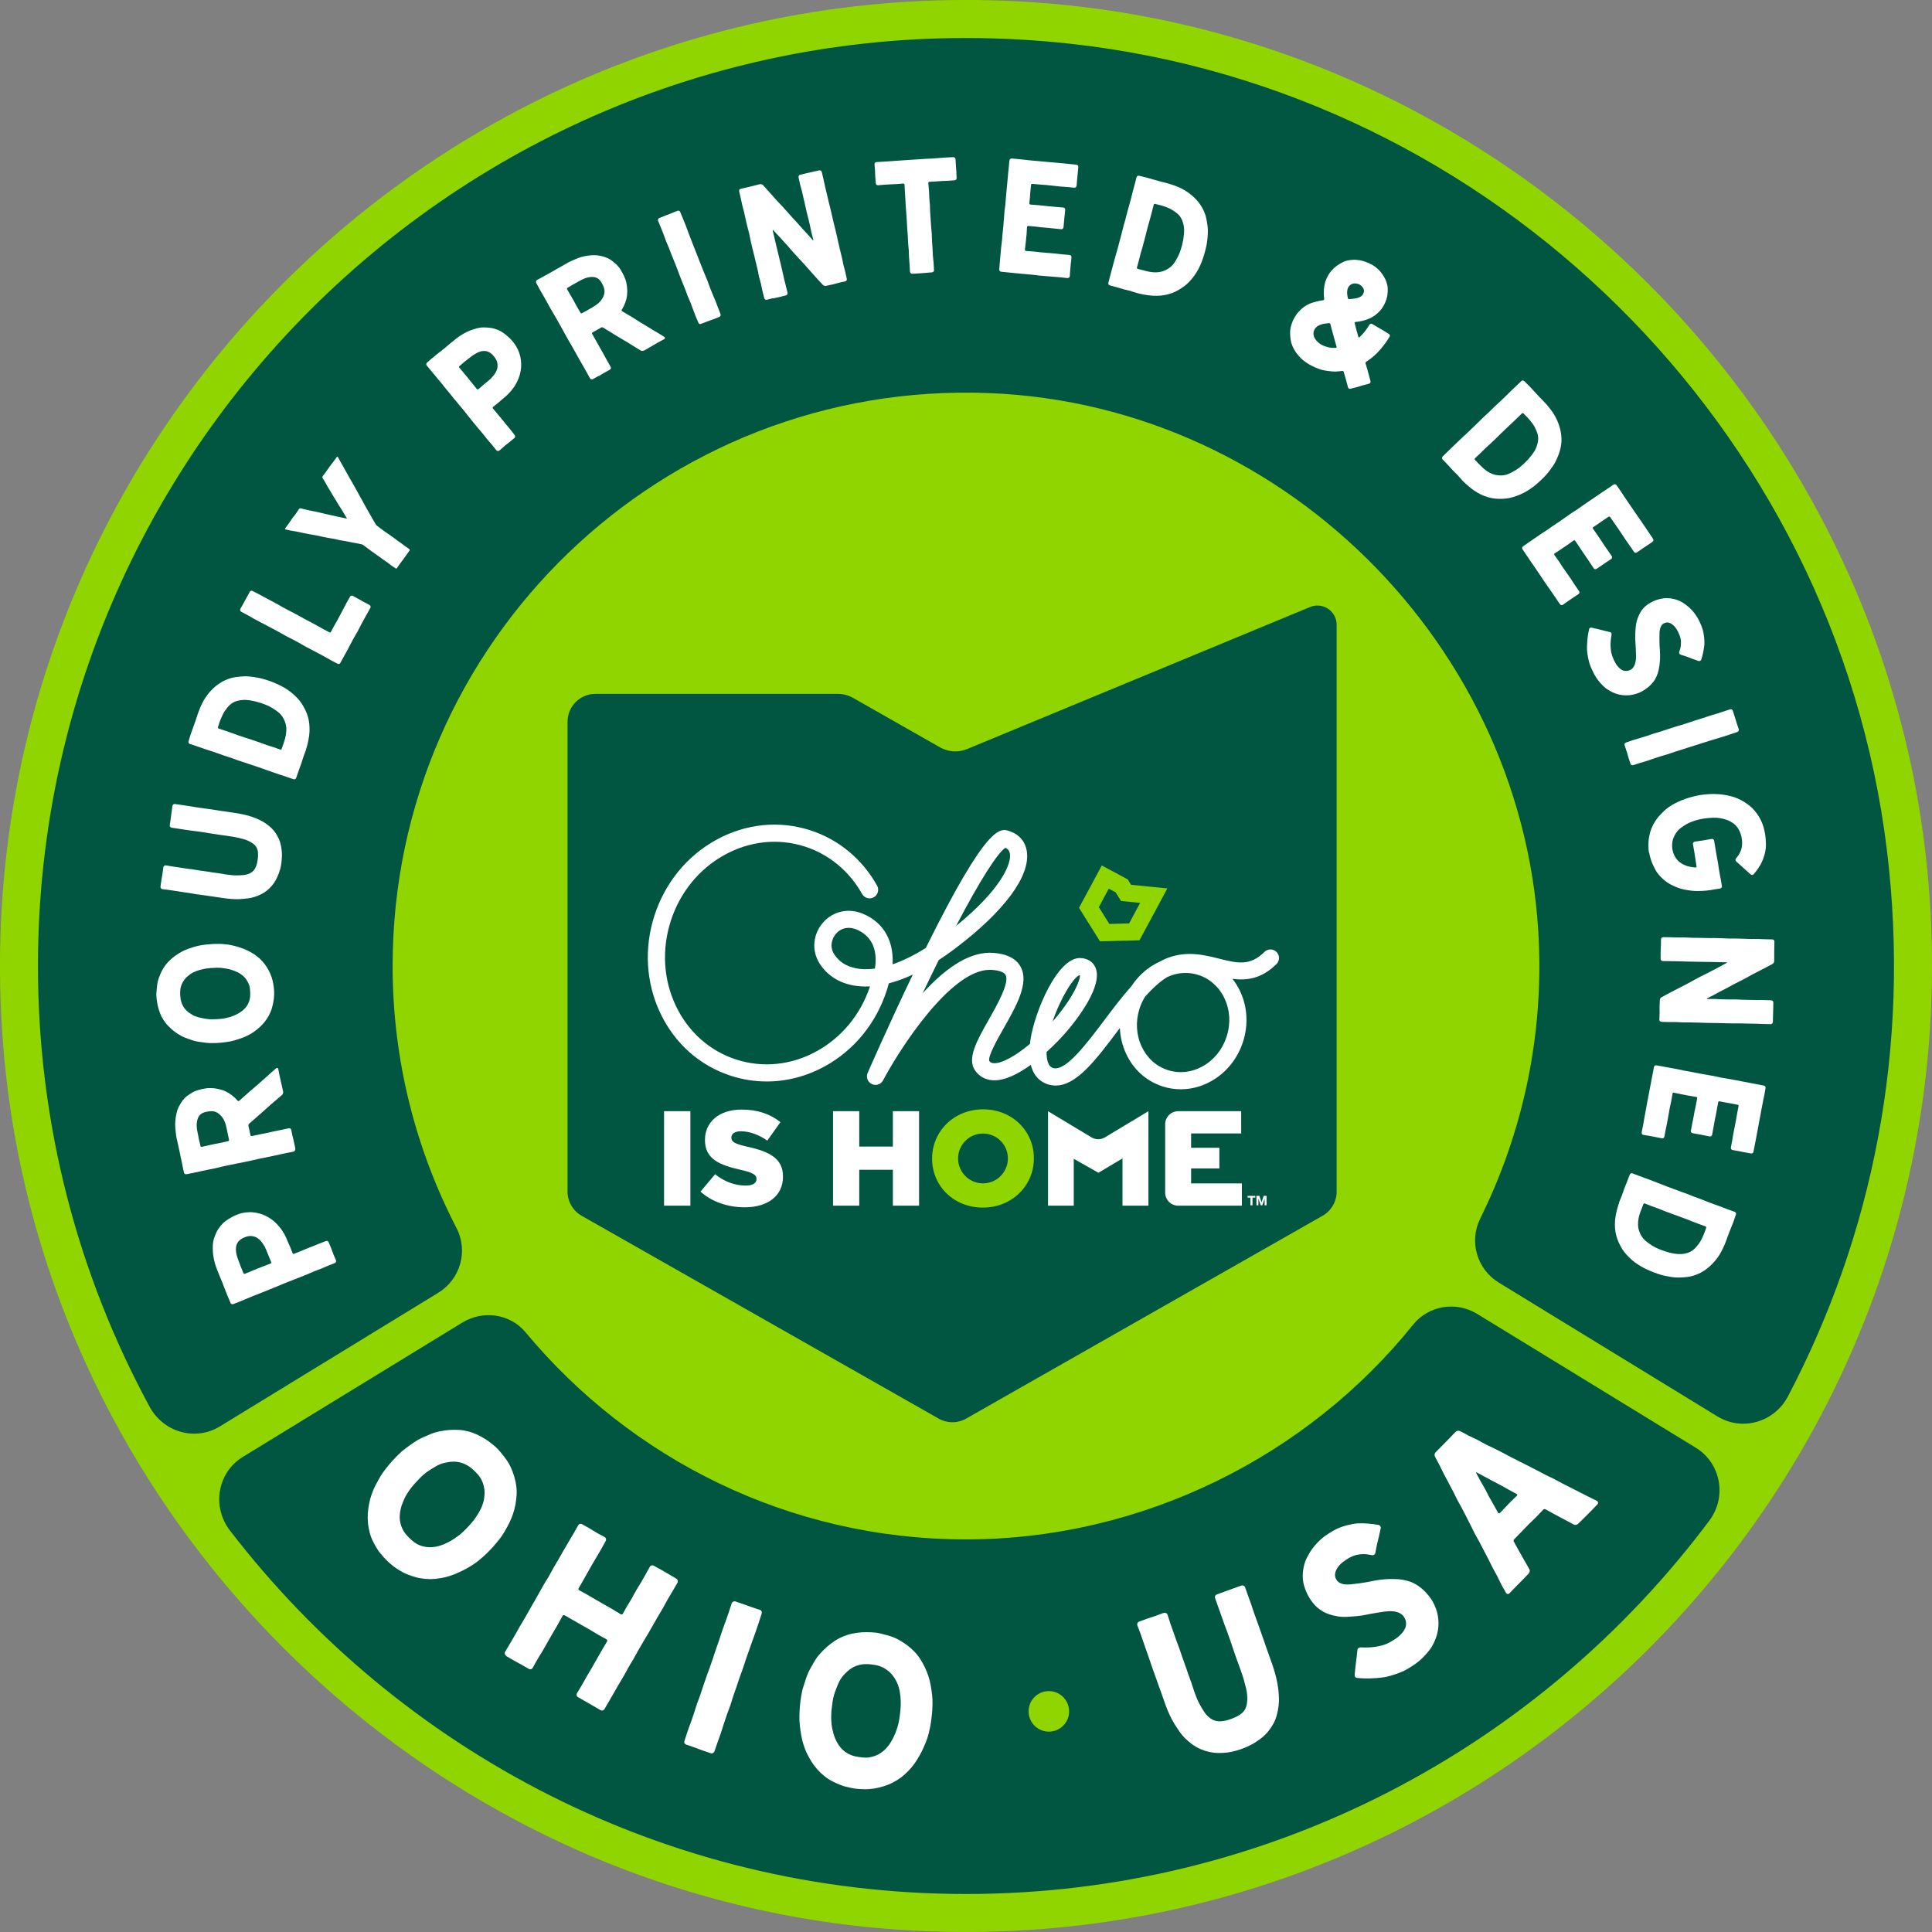
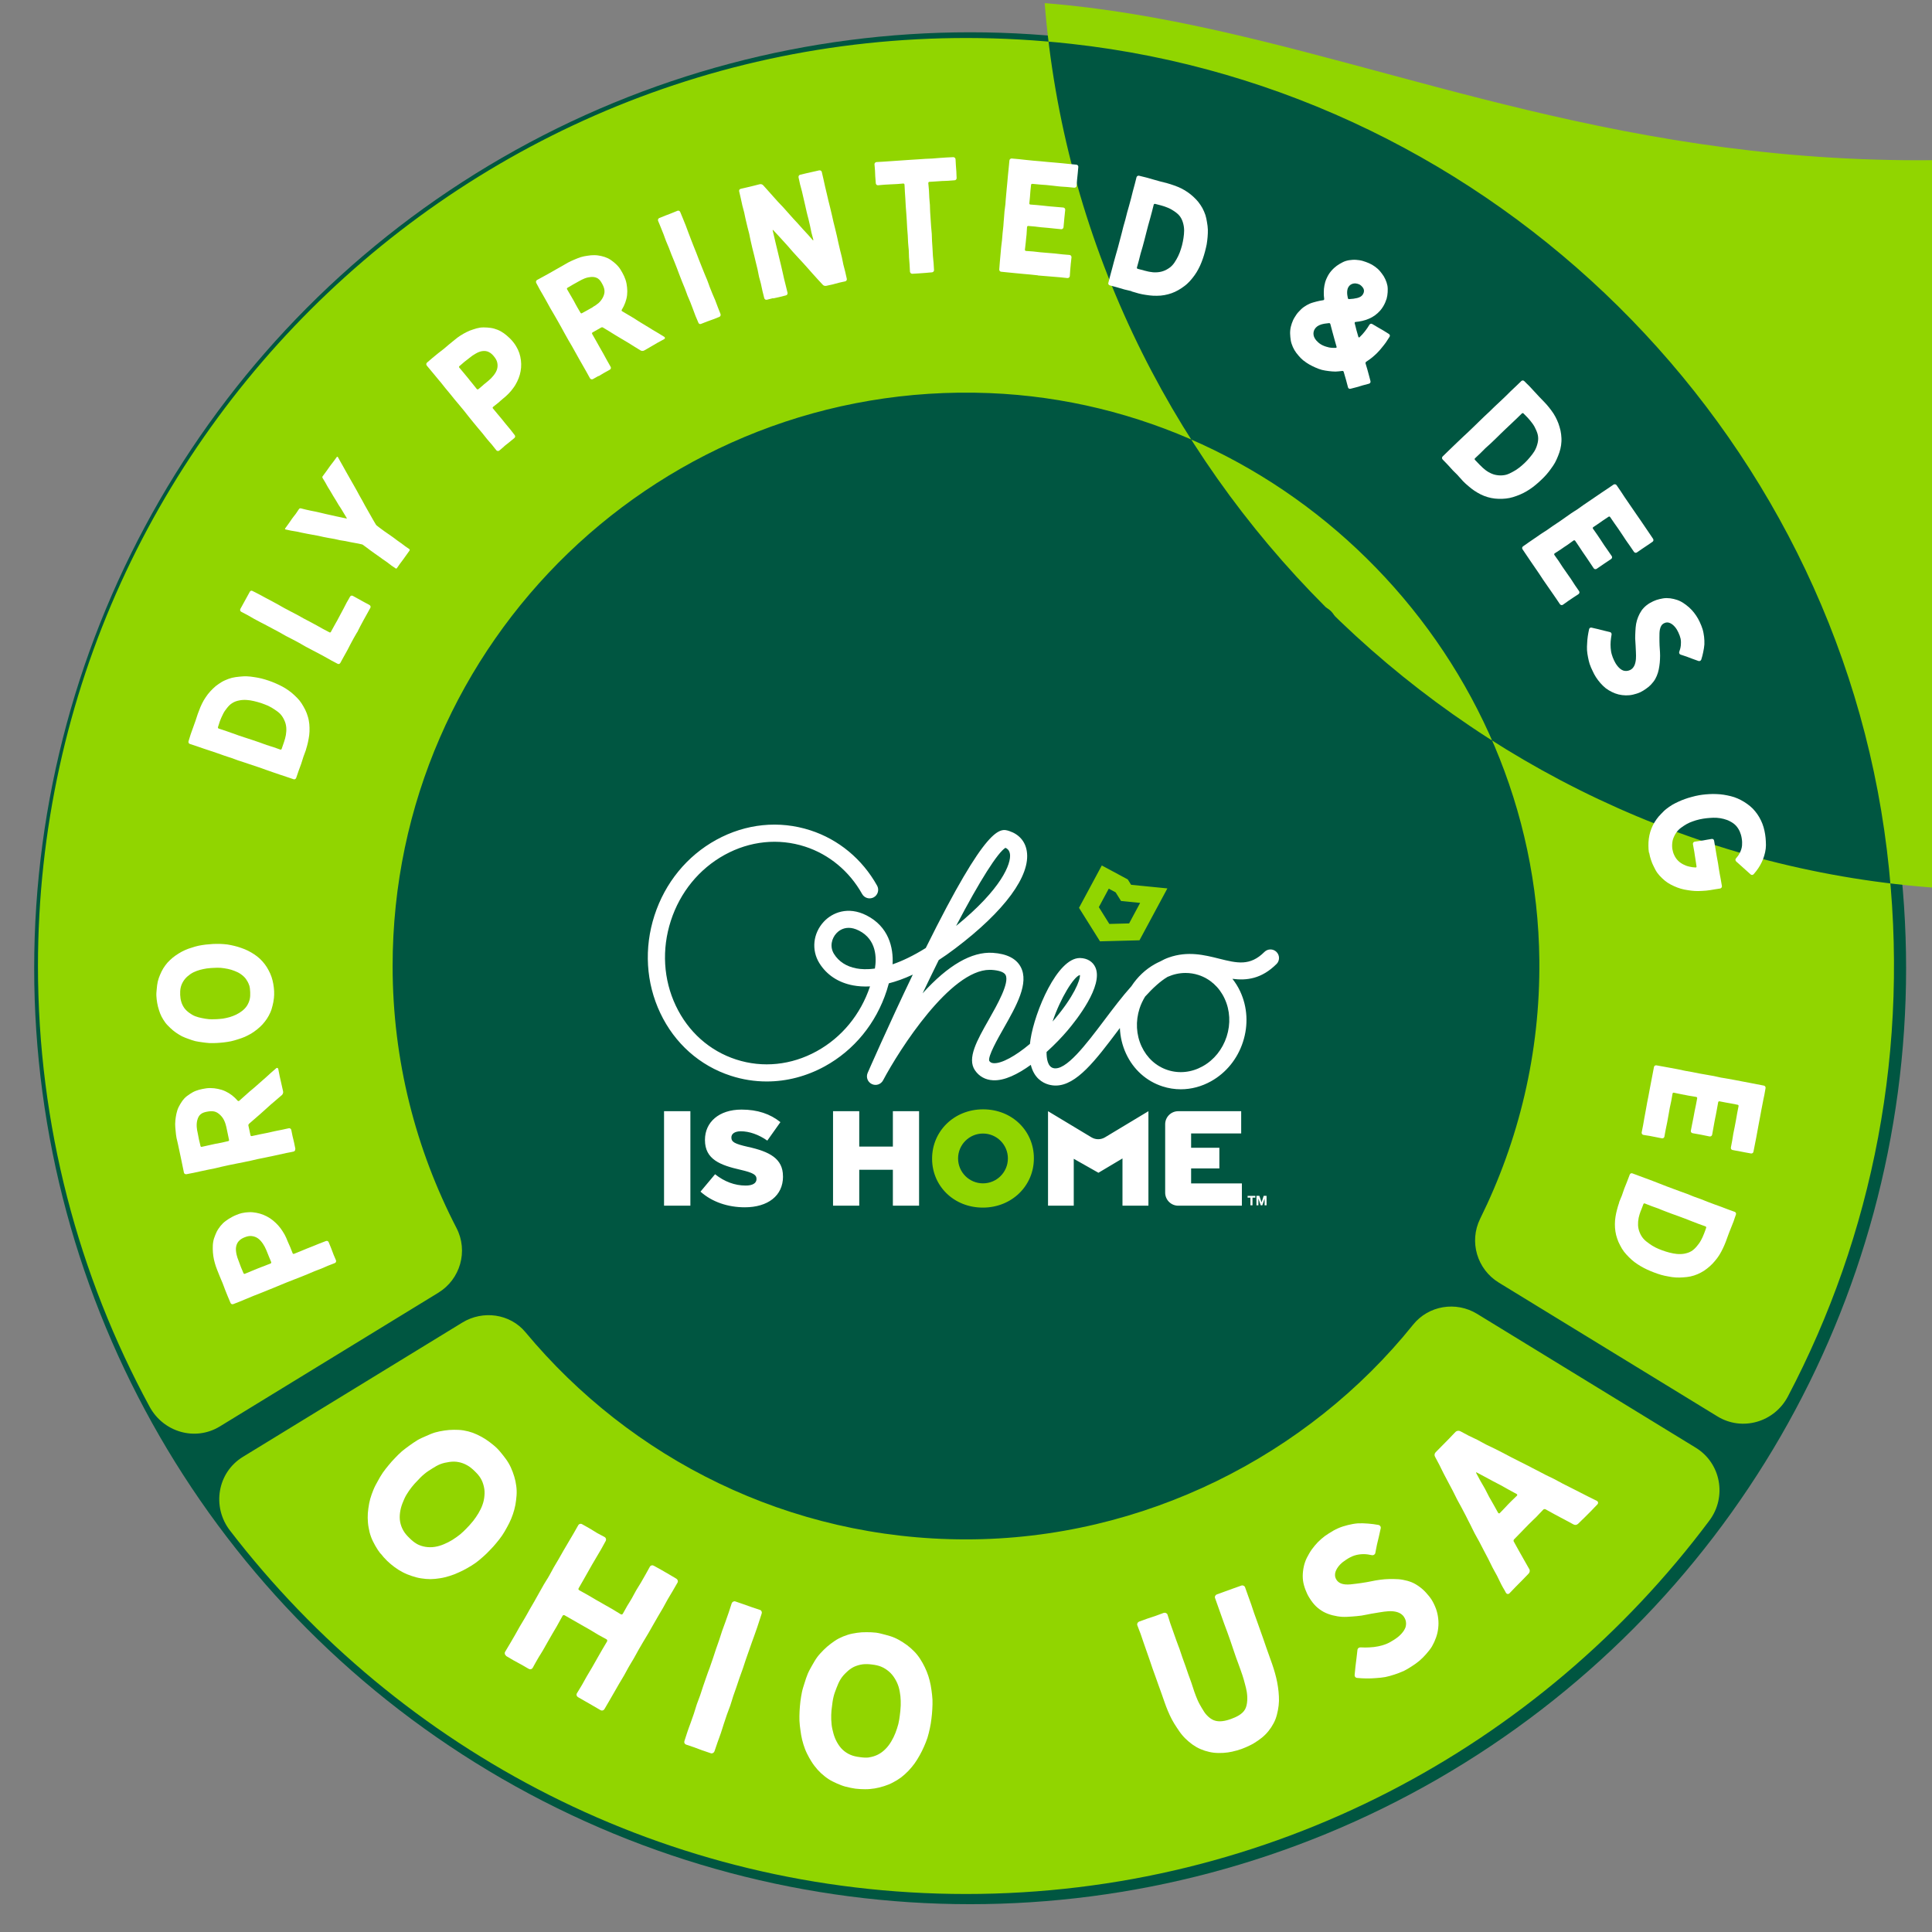
<svg xmlns="http://www.w3.org/2000/svg" viewBox="0 0 445.29 445.29" id="Layer_2">
  <rect x="0" y="0" width="445.29" height="445.29" fill="#808080" stroke="none" />
  <defs>
    <style>.cls-1{fill:#fff;}.cls-2{fill:#005641;}.cls-3{fill:#91d500;}</style>
  </defs>
  <g id="Layer_1-2">
    <circle r="215.72" cy="223.16" cx="223.6" class="cls-2" />
-     <path d="M240.78.72C103.78-10.18-10.18,103.77.72,240.78c8.58,107.83,95.93,195.18,203.75,203.78,137.04,10.93,251.02-103.06,240.09-240.09C435.96,96.65,348.61,9.31,240.78.72ZM246.94,10.11c97.33,10.79,176.07,88.57,187.95,185.78,5.59,45.69-3.37,89.01-22.82,125.98-3.12,5.93-10.53,8.08-16.24,4.58l-50.38-30.83c-5.02-3.07-6.91-9.45-4.3-14.73,8.87-17.94,13.85-38.14,13.64-59.56-.69-69.54-57.29-127.97-126.77-130.73-75.44-2.99-137.53,57.28-137.53,132.05,0,21.79,5.36,42.29,14.73,60.4,2.74,5.3.88,11.8-4.21,14.91l-50.33,30.8c-5.69,3.48-13.02,1.33-16.2-4.54-16.39-30.23-25.73-64.82-25.73-101.56C8.76,96.7,118.17-4.16,246.94,10.11ZM222.65,436.53c-69.03,0-130.53-32.87-169.66-83.79-4.2-5.47-2.89-13.36,2.99-16.96l50.57-30.95c4.75-2.91,11.01-2.06,14.57,2.23,24.23,29.13,60.67,47.74,101.52,47.74s78.82-19.32,103.04-49.47c3.57-4.45,9.92-5.48,14.78-2.5l50.38,30.84c5.81,3.56,7.22,11.34,3.14,16.79-39.03,52.2-101.29,86.07-171.34,86.07Z" class="cls-3" />
+     <path d="M240.78.72c8.58,107.83,95.93,195.18,203.75,203.78,137.04,10.93,251.02-103.06,240.09-240.09C435.96,96.65,348.61,9.31,240.78.72ZM246.94,10.11c97.33,10.79,176.07,88.57,187.95,185.78,5.59,45.69-3.37,89.01-22.82,125.98-3.12,5.93-10.53,8.08-16.24,4.58l-50.38-30.83c-5.02-3.07-6.91-9.45-4.3-14.73,8.87-17.94,13.85-38.14,13.64-59.56-.69-69.54-57.29-127.97-126.77-130.73-75.44-2.99-137.53,57.28-137.53,132.05,0,21.79,5.36,42.29,14.73,60.4,2.74,5.3.88,11.8-4.21,14.91l-50.33,30.8c-5.69,3.48-13.02,1.33-16.2-4.54-16.39-30.23-25.73-64.82-25.73-101.56C8.76,96.7,118.17-4.16,246.94,10.11ZM222.65,436.53c-69.03,0-130.53-32.87-169.66-83.79-4.2-5.47-2.89-13.36,2.99-16.96l50.57-30.95c4.75-2.91,11.01-2.06,14.57,2.23,24.23,29.13,60.67,47.74,101.52,47.74s78.82-19.32,103.04-49.47c3.57-4.45,9.92-5.48,14.78-2.5l50.38,30.84c5.81,3.56,7.22,11.34,3.14,16.79-39.03,52.2-101.29,86.07-171.34,86.07Z" class="cls-3" />
    <path d="M76.85,289.1c.28.69.3.69.59,1.38.1.25-.03.55-.28.64-.78.32-.79.29-1.57.61-.78.32-.76.35-1.55.67-.78.32-.79.28-1.57.6s-.77.34-1.55.66c-.78.31-.77.32-1.55.63-.78.32-.79.29-1.57.61-.78.32-.78.3-1.56.61-.78.32-.78.33-1.56.64-.78.31-.77.33-1.54.64-.78.32-.78.32-1.56.63-.78.31-.78.32-1.56.63-.78.32-.78.29-1.56.61s-.78.33-1.56.65c-.78.31-.78.32-1.55.64-.78.31-.79.31-1.57.62-.26.11-.55-.02-.65-.27-.3-.76-.33-.76-.64-1.52q-.31-.77-.61-1.52c-.31-.77-.27-.78-.58-1.54-.31-.77-.34-.75-.64-1.52-.31-.77-.3-.77-.61-1.52-.22-.53-.38-1.04-.53-1.56-.16-.54-.27-1.08-.35-1.6-.08-.56-.12-1.11-.13-1.64,0-.56,0-1.11.1-1.64.08-.55.27-1.07.47-1.57.19-.51.43-1,.74-1.46.29-.45.64-.87,1.04-1.27.37-.36.82-.68,1.3-.99.55-.35,1.14-.67,1.81-.94.41-.17.82-.31,1.23-.41.56-.12,1.13-.2,1.68-.21.56-.03,1.13.04,1.69.14.55.1,1.08.26,1.62.47.52.21,1.02.47,1.51.79.45.3.9.66,1.32,1.06.39.38.78.79,1.13,1.27.32.44.63.92.92,1.43.26.48.49,1,.7,1.55.28.69.32.67.6,1.36.28.69.27.7.55,1.39.05.12.19.19.31.14q.74-.29,1.46-.59c.74-.3.73-.31,1.47-.61.74-.3.73-.28,1.47-.58.74-.3.73-.31,1.47-.6.73-.3.75-.27,1.48-.57.26-.1.54,0,.64.25.28.7.3.7.57,1.39.28.7.26.7.53,1.4ZM61.93,289.49c-.29-.7-.29-.7-.56-1.38-.22-.53-.48-1.02-.77-1.45-.33-.48-.7-.92-1.12-1.22-.46-.33-.98-.51-1.55-.56-.49-.04-1,.07-1.55.3-.36.14-.93.39-1.38.91-.29.34-.53.8-.61,1.45-.05.45,0,.97.13,1.6.11.46.26.96.5,1.53.28.7.24.7.52,1.4.28.69.3.68.58,1.37.05.13.19.19.31.15.72-.3.74-.32,1.44-.6.78-.32.76-.32,1.51-.62.74-.31.74-.28,1.49-.57.73-.31.74-.28,1.49-.58.12-.05.19-.22.14-.35-.27-.69-.29-.68-.57-1.37Z" class="cls-1" />
    <path d="M68.04,264.83c.06.27-.13.54-.4.59-.82.19-.82.16-1.65.33-.82.19-.81.19-1.64.36-.82.18-.82.18-1.63.35q-.83.18-1.65.35c-.82.17-.83.16-1.64.33-.82.18-.82.2-1.64.38q-.83.17-1.64.34c-.84.18-.83.16-1.66.33-.82.18-.82.17-1.64.33-.82.18-.82.19-1.64.36-.82.19-.82.21-1.63.39-.82.17-.82.16-1.65.33q-.82.18-1.64.35c-.82.18-.82.19-1.65.36-.82.18-.83.14-1.65.32-.26.06-.56-.1-.6-.36-.17-.8-.16-.8-.33-1.6-.17-.8-.16-.79-.33-1.6-.17-.8-.17-.79-.34-1.6q-.17-.8-.34-1.6c-.16-.8-.2-.8-.37-1.6-.11-.54-.15-1.08-.2-1.59-.06-.55-.11-1.08-.11-1.6,0-.56.07-1.08.14-1.6.09-.53.19-1.06.35-1.55.17-.52.41-1,.68-1.45.27-.46.57-.9.94-1.3.35-.38.78-.7,1.24-1,.42-.28.88-.56,1.41-.76.48-.19.99-.32,1.54-.43.61-.13,1.19-.21,1.78-.21.62,0,1.21.07,1.78.19.59.12,1.16.29,1.71.55.53.25,1.05.56,1.53.93.47.36.9.78,1.3,1.24.09.1.25.12.35.04.62-.54.61-.55,1.21-1.08.62-.54.61-.55,1.21-1.08.62-.54.65-.51,1.25-1.05.62-.54.6-.55,1.22-1.08.6-.54.61-.53,1.22-1.07.6-.54.6-.55,1.2-1.09q.61-.53,1.22-1.06s.08-.06.13-.08c.15-.03.32.06.35.22.19.87.15.88.34,1.74.18.86.2.85.39,1.72.18.87.2.86.39,1.74.06.29-.06.62-.28.83-.63.55-.64.54-1.27,1.09-.63.56-.64.54-1.28,1.09-.63.56-.61.57-1.25,1.13-.63.55-.62.56-1.25,1.12-.63.56-.64.55-1.27,1.1-.64.55-.63.56-1.26,1.1-.11.11-.17.26-.14.41.24,1.11.23,1.11.48,2.22.02.14.16.23.3.2.85-.18.85-.19,1.7-.37.85-.18.86-.17,1.71-.34.85-.19.85-.2,1.7-.38.85-.19.85-.16,1.71-.34.85-.19.84-.19,1.7-.37.26-.06.52.1.58.37.15.73.15.74.3,1.47.16.73.2.72.35,1.46.15.73.15.74.3,1.46ZM52.19,259.85c-.1-.47-.26-1.02-.5-1.55-.22-.49-.54-.94-.94-1.32-.38-.36-.82-.69-1.4-.81-.5-.11-1.09-.06-1.77.08-.39.09-.89.2-1.31.55-.35.27-.62.7-.79,1.34-.11.41-.18.93-.14,1.57.03.46.11.97.25,1.55.15.72.13.72.28,1.44.16.71.19.71.34,1.43.03.13.13.23.27.2.77-.17.77-.18,1.53-.34.77-.17.77-.18,1.53-.34.77-.16.77-.13,1.54-.29.76-.16.74-.19,1.52-.35.13-.03.22-.14.19-.27-.15-.71-.15-.72-.3-1.44q-.15-.71-.3-1.43Z" class="cls-1" />
    <path d="M63.12,230.13c-.06.57-.16,1.12-.3,1.64-.14.56-.28,1.08-.51,1.58-.22.52-.5,1-.8,1.47-.31.46-.66.9-1.03,1.31-.37.4-.79.78-1.22,1.12-.43.34-.88.68-1.37.97-.47.27-.97.53-1.48.76-.5.22-1.03.39-1.56.56-.52.17-1.06.33-1.6.45-.54.11-1.09.19-1.65.26-.54.06-1.09.11-1.66.14-.56.02-1.11.04-1.65.02-.56-.03-1.11-.11-1.64-.18-.56-.08-1.11-.15-1.64-.27-.54-.13-1.06-.33-1.57-.51-.52-.19-1.04-.37-1.53-.62-.49-.26-.96-.56-1.4-.86-.45-.32-.88-.67-1.27-1.05-.4-.39-.8-.77-1.13-1.21-.32-.44-.62-.91-.88-1.41-.25-.48-.44-1-.6-1.52-.17-.51-.3-1.06-.4-1.61-.08-.53-.17-1.08-.19-1.65-.03-.56.04-1.11.09-1.65.05-.56.11-1.11.23-1.63.13-.56.32-1.08.53-1.57.21-.52.46-1.01.74-1.48.3-.46.61-.92.98-1.33.37-.41.78-.78,1.2-1.14.43-.34.87-.66,1.35-.95.46-.29.94-.55,1.46-.78.49-.23,1.01-.41,1.56-.57.5-.17,1.03-.33,1.59-.45.53-.11,1.08-.19,1.63-.26.54-.06,1.09-.11,1.65-.14.57-.02,1.12-.04,1.67-.02.56.03,1.12.06,1.67.13.56.08,1.1.21,1.63.33.55.13,1.08.29,1.6.48.53.19,1.05.38,1.53.63.5.26,1,.53,1.45.84.47.32.91.65,1.31,1.03.41.38.77.8,1.11,1.24s.63.91.89,1.41c.26.48.49.99.67,1.52.17.51.31,1.05.41,1.62.09.53.16,1.08.19,1.66.03.57,0,1.13-.05,1.67ZM57.43,227.08c-.18-.56-.45-1.02-.75-1.45-.33-.44-.74-.8-1.18-1.11-.45-.32-.93-.55-1.44-.74-.52-.21-1.04-.36-1.56-.47-.56-.11-1.11-.19-1.61-.24-.56-.04-1.06-.02-1.44,0-.48.02-1.1.04-1.79.14-.5.08-1.04.18-1.57.33-.51.14-1.02.33-1.5.56-.48.24-.93.55-1.33.9-.4.34-.75.74-1.04,1.22-.26.43-.48.93-.59,1.48-.1.48-.12,1.02-.1,1.6.03.58.1,1.11.25,1.58.15.55.41,1.02.69,1.44.33.45.72.8,1.14,1.11.44.32.89.6,1.38.79.5.2,1.04.33,1.55.43.55.11,1.08.21,1.59.25.71.05,1.35,0,1.82,0,.37-.03.85-.05,1.4-.12.5-.09,1.04-.19,1.59-.35.51-.14,1.01-.36,1.52-.59.48-.24.94-.52,1.36-.85.42-.34.81-.72,1.11-1.19.27-.44.5-.93.63-1.49.11-.49.14-1.02.11-1.62-.02-.59-.08-1.13-.22-1.6Z" class="cls-1" />
-     <path d="M64.5,200.55c-.15.51-.33,1.02-.56,1.52-.22.49-.47.97-.78,1.42-.3.44-.65.85-1.04,1.24-.38.36-.8.7-1.26,1-.44.27-.93.51-1.45.73-.48.19-.99.35-1.55.48-.5.11-1.04.16-1.61.21-.5.05-1.04.1-1.6.1-.52,0-1.06-.04-1.63-.08-.51-.04-1.04-.11-1.6-.19-.78-.11-.78-.12-1.56-.23-.78-.11-.78-.1-1.56-.22-.77-.11-.78-.11-1.55-.23-.78-.11-.78-.11-1.57-.21-.78-.12-.77-.14-1.54-.26-.78-.11-.79-.11-1.57-.23q-.78-.11-1.56-.24c-.78-.11-.78-.13-1.55-.24-.77-.12-.78-.08-1.56-.19-.26-.04-.45-.32-.41-.58.11-.75.11-.75.21-1.49.11-.75.14-.74.25-1.48.11-.75.1-.75.2-1.5.05-.26.31-.48.58-.43.78.11.76.15,1.55.26s.78.11,1.56.23c.78.11.78.12,1.56.24.78.11.78.09,1.56.2.78.11.78.14,1.56.26.78.11.78.1,1.56.21.78.11.78.12,1.56.25.78.11.78.09,1.55.21.78.11.78.14,1.56.26.55.08,1.05.14,1.52.17.57.05,1.08.03,1.54,0,.58-.03,1.08-.06,1.51-.18.59-.15,1.04-.38,1.37-.67.42-.34.66-.78.85-1.26.17-.46.29-.97.35-1.49.08-.52.11-1.03.08-1.52-.04-.51-.13-1-.43-1.45-.25-.37-.62-.7-1.14-1.01-.37-.22-.82-.45-1.38-.64-.43-.15-.92-.26-1.47-.39-.45-.1-.95-.22-1.5-.3-.45-.07-.64-.11-.87-.13-1.51-.23-1.29-.17-2.25-.31-.78-.11-.78-.13-1.55-.25-.78-.11-.78-.13-1.56-.25l-1.55-.23c-.78-.12-.79-.09-1.57-.2-.77-.11-.78-.11-1.55-.22-.78-.12-.78-.12-1.56-.24q-.78-.11-1.56-.23c-.27-.04-.44-.31-.4-.58.11-.74.1-.74.21-1.48.11-.75.1-.75.2-1.49.11-.75.11-.75.21-1.49.05-.26.32-.46.58-.42q.78.12,1.56.23c.78.12.78.11,1.56.23.78.11.78.14,1.56.26.77.12.77.1,1.56.22.77.11.78.11,1.56.22l1.55.23c.78.11.78.12,1.55.24.78.11.78.11,1.56.22.78.12.78.11,1.56.24.55.07,1.08.18,1.6.29.55.11,1.06.25,1.57.4.53.16,1.04.34,1.52.54.52.21,1.01.44,1.47.7.48.26.93.59,1.33.91.44.34.83.7,1.18,1.11.36.41.65.85.92,1.33.26.46.47.95.63,1.49.15.49.25,1.01.32,1.58.07.51.11,1.05.09,1.61-.02.51-.06,1.05-.13,1.61-.08.53-.18,1.06-.33,1.59Z" class="cls-1" />
    <path d="M70.53,172.79c-.27.81-.31.79-.59,1.61-.28.81-.24.83-.52,1.64-.27.82-.32.8-.59,1.61l-.56,1.63c-.09.26-.35.41-.6.32-.8-.27-.8-.26-1.6-.54-.8-.27-.8-.26-1.6-.53q-.8-.27-1.6-.55c-.8-.27-.79-.28-1.6-.56-.78-.26-.78-.29-1.58-.56-.79-.26-.79-.26-1.6-.53-.79-.27-.8-.26-1.59-.54-.8-.27-.81-.26-1.6-.52-.8-.27-.78-.31-1.58-.58-.79-.26-.8-.24-1.6-.52-.79-.26-.78-.3-1.58-.56q-.81-.27-1.6-.54c-.8-.27-.8-.26-1.6-.53-.79-.27-.79-.27-1.59-.55-.8-.27-.8-.26-1.6-.53-.26-.09-.37-.37-.29-.63.26-.78.23-.79.49-1.59.26-.78.29-.78.56-1.56.26-.79.29-.78.56-1.57.27-.78.26-.78.52-1.58.2-.56.4-1.08.62-1.6.24-.53.48-1.06.76-1.53.29-.5.63-.97.96-1.42.36-.46.75-.87,1.15-1.26.41-.41.85-.77,1.32-1.08.47-.33.96-.63,1.48-.85.51-.24,1.04-.42,1.6-.57.55-.14,1.11-.2,1.7-.26.54-.05,1.12-.11,1.7-.08.56.02,1.12.08,1.71.18.55.08,1.11.18,1.68.32.54.14,1.08.3,1.64.49.56.19,1.08.39,1.6.62.53.23,1.05.47,1.55.74.51.27,1,.58,1.45.9.47.33.91.7,1.32,1.08.42.39.82.79,1.19,1.23.36.44.66.93.94,1.42.28.48.54,1,.74,1.53.19.54.37,1.08.47,1.65.1.55.17,1.12.17,1.7.02.56,0,1.13-.07,1.71-.07.55-.18,1.1-.3,1.68-.13.54-.26,1.08-.45,1.65h0ZM65.45,171.06c.19-.57.35-1.13.44-1.66.1-.61.13-1.17.09-1.71-.05-.59-.19-1.14-.43-1.65-.22-.51-.52-1-.92-1.45-.37-.39-.83-.73-1.34-1.06-.45-.3-.93-.6-1.49-.86-.48-.21-1.02-.41-1.6-.62-.58-.19-1.14-.33-1.66-.46-.6-.14-1.17-.23-1.7-.26-.63-.04-1.19,0-1.71.11-.59.11-1.12.3-1.6.61-.48.29-.87.7-1.24,1.17-.34.42-.67.88-.93,1.45-.24.48-.48,1-.69,1.58-.22.67-.2.68-.43,1.34-.04.13.04.28.16.33.79.27.79.26,1.59.52.79.27.79.29,1.58.56.78.26.78.28,1.56.56.79.26.8.26,1.59.52.79.27.79.25,1.59.52q.79.27,1.58.54c.79.27.78.31,1.57.57.78.27.79.24,1.58.5.79.27.79.29,1.58.56.12.04.26-.04.3-.17.26-.77.27-.77.53-1.54h0Z" class="cls-1" />
    <path d="M82.3,145.74c-.38.7-.42.68-.8,1.39q-.38.7-.76,1.41c-.37.7-.35.72-.74,1.43s-.39.7-.78,1.4c-.38.71-.39.7-.78,1.42-.13.24-.41.33-.64.19-.74-.39-.75-.38-1.48-.78-.74-.4-.73-.43-1.47-.83q-.74-.41-1.48-.8c-.73-.4-.75-.37-1.49-.77q-.74-.4-1.48-.79c-.74-.4-.72-.44-1.46-.84-.74-.41-.74-.4-1.48-.79-.74-.4-.76-.37-1.5-.77-.74-.4-.73-.42-1.46-.83-.74-.41-.74-.39-1.48-.79q-.74-.41-1.48-.79c-.74-.41-.75-.38-1.5-.78q-.74-.4-1.48-.79c-.74-.4-.71-.43-1.46-.84-.74-.4-.75-.38-1.49-.78-.25-.13-.34-.43-.21-.67.36-.67.38-.65.73-1.32.36-.66.37-.65.72-1.31q.36-.66.72-1.31c.13-.25.4-.33.63-.19.83.45.76.35,1.8.92.46.25.55.32,1.17.64.74.41.75.4,1.48.78.74.41.73.41,1.47.8.74.41.72.43,1.46.83.74.4.74.39,1.48.78.74.4.76.38,1.5.78.74.4.72.42,1.46.82.75.41.75.38,1.49.78.74.4.74.41,1.48.8.74.41.72.42,1.46.82.74.4.75.38,1.49.78.11.07.26.03.32-.1.37-.68.38-.67.74-1.35s.39-.66.75-1.33c.36-.69.36-.68.72-1.36.37-.68.36-.68.73-1.36.36-.67.35-.68.7-1.36.37-.67.4-.65.76-1.33.13-.25.41-.35.65-.22.64.34.64.35,1.27.7.64.34.63.36,1.28.71.63.34.63.33,1.27.68.25.13.36.42.24.66-.38.7-.4.7-.78,1.41-.38.7-.41.7-.78,1.4-.38.7-.37.71-.76,1.42-.38.7-.35.72-.72,1.43h-.01Z" class="cls-1" />
    <path d="M91.14,130.97c-.48-.34-.49-.32-.96-.65-.47-.34-.45-.37-.92-.71-.48-.33-.48-.32-.96-.66q-.47-.33-.94-.68c-.47-.34-.48-.33-.94-.66q-.48-.33-.95-.68c-.46-.34-.45-.36-.93-.7-.46-.33-.46-.34-.93-.68-.07-.05-.15-.08-.23-.09-.63-.13-.62-.14-1.25-.26-.64-.12-.63-.11-1.26-.23s-.63-.12-1.25-.26c-.63-.12-.63-.08-1.26-.2-.63-.12-.62-.17-1.24-.28-.63-.13-.64-.1-1.26-.22-.63-.12-.63-.11-1.26-.24-.63-.12-.62-.16-1.25-.28-.63-.12-.63-.11-1.26-.23-.62-.13-.63-.11-1.25-.23-.63-.12-.63-.12-1.26-.25-.63-.12-.62-.15-1.25-.27-.63-.12-.63-.09-1.26-.21-.63-.13-.63-.15-1.25-.27-.12-.03-.16-.13-.1-.23q.41-.56.81-1.12c.41-.56.38-.57.78-1.13.4-.56.42-.54.84-1.09.4-.56.37-.57.77-1.14.08-.12.26-.19.41-.16.58.13.57.16,1.15.29.59.13.59.13,1.18.26.59.13.6.1,1.18.23.59.13.58.15,1.17.27.59.13.58.15,1.17.28.59.13.58.13,1.18.26.58.13.58.14,1.16.26.59.14.59.11,1.18.25.59.12.59.11,1.17.25.05,0,.1-.04.07-.07-.3-.51-.31-.51-.62-1.03q-.3-.51-.62-1.03c-.3-.51-.33-.49-.65-1-.31-.51-.31-.52-.61-1.03-.31-.52-.32-.51-.63-1.02-.31-.52-.3-.53-.61-1.04-.3-.52-.32-.51-.63-1.02-.31-.51-.28-.54-.58-1.05l-.62-1.02c-.08-.13-.11-.31-.01-.42.45-.62.41-.55.97-1.32.26-.35.29-.43.64-.91.4-.56.42-.54.83-1.09.4-.56.41-.56.81-1.11.07-.1.22-.11.27,0,.32.56.31.56.62,1.12s.32.56.63,1.11c.32.56.3.56.62,1.12.31.56.32.55.63,1.11.31.55.31.56.63,1.11.31.55.33.55.63,1.1q.32.56.63,1.12c.32.56.3.57.61,1.13.31.56.32.55.63,1.11.31.55.29.56.61,1.13q.3.55.63,1.11c.3.56.31.55.63,1.11.32.56.32.55.63,1.11.31.56.33.54.65,1.09.04.07.08.12.16.18.46.34.44.37.91.7q.48.34.94.69c.47.33.48.33.96.66.46.34.48.33.94.66.48.33.46.36.93.7.47.34.48.33.95.67.47.33.45.35.93.7.46.33.48.32.96.66.11.08.12.24.05.35-.37.5-.36.51-.73,1.02-.37.5-.36.5-.72,1.01-.37.5-.38.49-.75,1-.37.5-.34.52-.71,1.02-.08.11-.23.11-.34.04Z" class="cls-1" />
    <path d="M116.23,102.87c-.57.48-.56.49-1.14.97-.21.17-.52.14-.7-.07-.54-.65-.52-.68-1.05-1.32-.54-.64-.57-.62-1.11-1.28-.53-.64-.51-.67-1.04-1.31-.53-.65-.56-.64-1.09-1.29-.53-.64-.54-.64-1.07-1.3-.53-.65-.52-.67-1.06-1.31-.52-.64-.51-.66-1.04-1.32-.53-.64-.54-.64-1.07-1.29-.54-.65-.56-.64-1.09-1.3q-.52-.64-1.05-1.3c-.53-.65-.54-.64-1.08-1.3-.53-.65-.51-.66-1.04-1.31-.54-.65-.56-.64-1.08-1.29-.53-.65-.54-.64-1.08-1.3q-.54-.65-1.08-1.3c-.17-.21-.14-.53.08-.7.63-.53.62-.54,1.25-1.07.64-.52.63-.52,1.28-1.05.63-.52.66-.48,1.3-1.01.63-.51.62-.54,1.25-1.06.63-.53.64-.52,1.28-1.04.43-.36.87-.69,1.32-.98.48-.31.96-.57,1.43-.81.5-.26,1.02-.45,1.53-.61.52-.18,1.06-.33,1.59-.41.55-.07,1.11-.05,1.63-.02.56.04,1.1.11,1.62.26.51.15,1.02.34,1.52.62.47.26.91.59,1.34.95.5.41.98.88,1.45,1.45.27.33.53.69.74,1.06.29.49.54,1,.72,1.54.18.53.3,1.09.37,1.66.07.56.08,1.12.04,1.69-.04.56-.15,1.11-.3,1.67-.15.53-.36,1.06-.62,1.59-.24.48-.52.98-.88,1.45-.31.44-.67.88-1.09,1.3-.37.4-.8.76-1.26,1.14-.58.47-.56.5-1.13.98-.58.47-.59.47-1.17.93-.11.09-.14.24-.05.34q.51.62,1.01,1.22c.5.61.51.6,1.02,1.22.5.61.49.63.99,1.23.51.62.52.61,1.02,1.22.49.62.47.63.97,1.25.17.2.17.51-.04.68-.59.48-.58.48-1.16.96-.57.48-.6.46-1.19.93ZM111.39,88.72c.58-.48.58-.48,1.16-.95.45-.36.83-.76,1.16-1.17.37-.45.67-.93.83-1.43.17-.54.19-1.08.06-1.63-.11-.48-.37-.93-.75-1.39-.24-.3-.65-.78-1.27-1.05-.42-.19-.93-.27-1.58-.15-.44.09-.92.28-1.48.62-.41.23-.85.53-1.32.92-.57.48-.6.44-1.18.92-.57.48-.55.5-1.13.97-.11.1-.12.24-.04.34.49.6.51.61,1,1.19.53.65.52.63,1.04,1.26.51.62.48.63,1,1.24.5.62.49.63,1,1.25.08.11.26.11.38.03.58-.48.56-.48,1.13-.96Z" class="cls-1" />
    <path d="M137.95,86.64c-.64.38-.65.37-1.3.74-.24.12-.55.03-.68-.21-.41-.73-.41-.74-.81-1.47-.41-.74-.42-.72-.83-1.46-.41-.72-.42-.73-.83-1.45-.42-.74-.41-.74-.82-1.47-.41-.74-.41-.74-.82-1.47s-.44-.72-.85-1.45q-.41-.73-.82-1.46c-.41-.73-.4-.74-.81-1.48-.41-.73-.4-.74-.82-1.46-.41-.74-.43-.73-.84-1.46-.41-.74-.44-.72-.85-1.45-.41-.73-.39-.74-.81-1.47-.41-.74-.42-.74-.82-1.46-.41-.74-.43-.73-.84-1.45-.41-.74-.39-.75-.8-1.49-.13-.23-.07-.56.18-.69.71-.4.72-.39,1.43-.78.72-.41.71-.4,1.43-.79l1.42-.81q.72-.4,1.42-.8c.71-.4.7-.42,1.42-.82.48-.27.97-.47,1.45-.68.51-.22,1-.42,1.49-.58.53-.16,1.05-.26,1.57-.33.54-.09,1.07-.14,1.59-.13.55,0,1.08.09,1.59.2.52.12,1.03.28,1.51.51.48.24.91.54,1.33.88.4.33.8.69,1.15,1.12.33.4.59.85.87,1.35.3.54.55,1.08.73,1.63.19.58.3,1.17.35,1.75.07.6.07,1.21,0,1.79-.07.59-.22,1.18-.43,1.74-.21.56-.46,1.09-.79,1.61-.08.11-.04.27.06.33.7.43.71.41,1.41.84.69.42.7.41,1.4.83.69.43.67.46,1.37.88.69.42.7.41,1.39.84.7.41.7.43,1.38.85.69.42.7.41,1.41.83.7.42.69.42,1.38.85.04.03.08.06.1.11.08.13.05.32-.11.4-.77.44-.78.41-1.56.85-.77.43-.75.46-1.52.89-.77.43-.76.45-1.53.88-.27.15-.62.15-.88-.02-.72-.43-.72-.44-1.43-.88-.72-.43-.71-.46-1.44-.9-.71-.44-.73-.41-1.44-.85-.72-.44-.73-.43-1.45-.87-.71-.43-.7-.44-1.42-.88q-.72-.44-1.45-.88c-.12-.07-.29-.08-.42,0-.98.56-.99.56-1.98,1.12-.12.06-.17.23-.1.35.42.75.44.75.86,1.51.43.76.41.76.85,1.52.42.76.43.75.86,1.51.43.76.41.77.83,1.52.43.76.44.75.86,1.52.14.24.06.53-.18.66q-.66.37-1.31.73c-.66.37-.63.4-1.29.78h0ZM136.65,70.75c.43-.23.9-.55,1.34-.93.4-.37.73-.8.98-1.3.23-.47.41-1,.35-1.58-.04-.51-.26-1.07-.61-1.67-.19-.34-.46-.78-.9-1.08-.37-.24-.87-.39-1.53-.36-.42.04-.94.11-1.53.34-.42.17-.89.4-1.41.7-.63.36-.64.35-1.27.71-.63.35-.63.38-1.26.74-.12.07-.19.2-.12.33.39.69.4.67.79,1.36.38.68.4.67.79,1.36.37.68.35.7.74,1.37.38.69.41.67.79,1.35.07.12.2.17.32.1.64-.35.64-.34,1.28-.7q.63-.36,1.27-.72Z" class="cls-1" />
    <path d="M162.98,74.1q-.7.28-1.4.55c-.25.11-.51,0-.61-.26-.31-.78-.34-.77-.66-1.55-.3-.79-.29-.79-.59-1.58s-.29-.78-.6-1.57c-.31-.78-.34-.78-.66-1.55-.3-.78-.27-.8-.58-1.58-.31-.78-.33-.78-.64-1.56-.3-.78-.31-.78-.61-1.57-.32-.78-.28-.79-.59-1.57q-.31-.78-.62-1.57c-.31-.78-.33-.78-.64-1.56-.31-.78-.3-.78-.6-1.57-.32-.78-.34-.78-.65-1.55-.31-.78-.28-.79-.58-1.58q-.31-.78-.63-1.57c-.3-.78-.33-.78-.64-1.55-.1-.26.03-.57.29-.66q.7-.28,1.39-.56c.7-.27.7-.26,1.4-.54.7-.27.7-.29,1.4-.57.25-.1.53.05.63.31.31.78.33.77.64,1.55.32.78.33.78.63,1.56.31.79.29.79.59,1.59.31.78.3.78.6,1.57.32.78.31.78.61,1.57.31.78.33.78.63,1.56.31.78.3.79.6,1.57.31.78.31.78.62,1.56l.63,1.57c.3.78.34.77.65,1.55.32.78.27.8.58,1.59.31.78.33.78.62,1.55.32.78.35.78.67,1.56.3.78.28.78.59,1.57.3.78.3.78.62,1.57.09.26-.02.56-.28.66q-.69.27-1.39.55c-.7.28-.73.24-1.42.51Z" class="cls-1" />
    <path d="M178.18,68.72c-.73.18-.73.19-1.45.37-.27.06-.53-.13-.59-.4-.19-.82-.22-.82-.41-1.64-.19-.81-.17-.82-.35-1.64-.19-.82-.24-.81-.44-1.63-.19-.82-.14-.83-.33-1.65-.19-.82-.2-.82-.4-1.64q-.19-.82-.39-1.64c-.2-.82-.22-.81-.41-1.63-.2-.82-.19-.82-.38-1.65-.2-.82-.15-.82-.34-1.65-.2-.82-.22-.8-.42-1.63q-.19-.82-.39-1.64c-.2-.82-.16-.82-.35-1.65-.19-.82-.24-.81-.43-1.63-.2-.82-.16-.83-.36-1.65-.19-.81-.19-.82-.38-1.64-.06-.26.09-.5.36-.56l1.46-.34c.73-.18.73-.18,1.46-.35s.73-.2,1.46-.37c.29-.07.62.03.82.26.58.63.57.63,1.14,1.27.57.63.56.63,1.13,1.27.57.63.57.63,1.14,1.27.57.63.6.61,1.17,1.23.57.63.56.64,1.13,1.27.58.63.56.64,1.14,1.28.56.63.58.61,1.15,1.24.58.63.57.64,1.14,1.28.57.63.58.61,1.15,1.24.58.63.56.65,1.12,1.28.02.03.04.03.07.02.04,0,.08-.04.07-.08-.2-.85-.24-.79-.46-1.74-.15-.65-.12-.71-.3-1.46-.19-.8-.19-.79-.37-1.6-.2-.8-.23-.8-.41-1.6-.19-.8-.17-.8-.36-1.6q-.19-.8-.37-1.6c-.19-.8-.18-.8-.37-1.6-.19-.8-.23-.79-.43-1.6-.19-.79-.15-.81-.35-1.6-.05-.26.09-.55.36-.61q.73-.18,1.46-.35c.73-.18.74-.16,1.47-.33.73-.17.74-.16,1.46-.33.27-.06.55.1.61.37.19.81.19.81.38,1.64.19.82.18.82.36,1.64.19.82.2.82.39,1.64.2.83.19.82.38,1.64.19.82.22.82.41,1.64.19.82.2.82.39,1.64.2.82.18.83.37,1.64.19.83.21.82.41,1.64q.19.82.39,1.64c.19.82.17.82.36,1.65.2.81.19.82.38,1.63.19.83.23.82.41,1.64.19.82.15.83.34,1.66.19.82.23.8.42,1.63.19.81.17.83.37,1.64.06.27-.09.54-.37.6-.73.17-.72.14-1.45.32-.74.18-.72.21-1.45.39-.73.17-.73.14-1.46.32-.3.06-.61-.02-.81-.25-.58-.63-.58-.62-1.16-1.25-.56-.63-.57-.63-1.14-1.26-.57-.63-.56-.64-1.13-1.28-.57-.63-.57-.64-1.14-1.27-.56-.63-.59-.62-1.15-1.24-.57-.63-.58-.63-1.15-1.26-.57-.63-.55-.65-1.11-1.28-.57-.63-.57-.64-1.15-1.27-.57-.63-.57-.63-1.15-1.26-.57-.63-.6-.62-1.16-1.24-.03-.02-.04-.03-.07-.02s-.05.03-.04.07c.19.8.19.79.38,1.6l.37,1.6c.19.8.21.8.39,1.6.19.8.19.79.38,1.6.19.8.2.8.39,1.6.19.8.18.8.37,1.6.19.8.17.81.36,1.61.19.8.2.79.4,1.6.18.79.2.8.39,1.6.06.27-.11.54-.37.6-.74.18-.73.19-1.46.37-.73.18-.74.15-1.47.32Z" class="cls-1" />
    <path d="M211.78,63.01c-.74.04-.75.04-1.5.09-.28.02-.52-.21-.55-.48-.06-.84-.04-.84-.09-1.67-.06-.84-.07-.83-.13-1.67-.05-.84,0-.84-.06-1.68-.05-.83-.11-.83-.15-1.67-.06-.84-.02-.84-.08-1.67-.05-.85-.07-.85-.13-1.67-.06-.85-.03-.85-.09-1.68-.05-.84-.06-.83-.11-1.67-.06-.84-.07-.84-.13-1.68-.05-.83-.04-.84-.09-1.67q-.05-.84-.11-1.67c-.06-.85-.02-.84-.09-1.67,0-.14-.15-.26-.28-.25-.73.04-.73.08-1.45.12-.73.05-.73.02-1.46.07-.73.04-.73.04-1.46.08-.72.04-.72.09-1.45.13-.27.03-.51-.2-.52-.48-.04-.74-.07-.72-.12-1.52-.04-.66-.02-.69-.06-1.38-.04-.73-.07-.72-.12-1.45-.02-.26.21-.51.48-.52.79-.06.8-.04,1.6-.09.8-.05.8-.06,1.6-.11q.81-.05,1.6-.11c.8-.04.81-.05,1.61-.11.79-.05.8-.06,1.6-.11.8-.04.81-.04,1.61-.1s.8-.06,1.6-.11c.8-.05.81-.03,1.61-.07.8-.05.79-.08,1.6-.13.8-.05.81-.06,1.61-.11.8-.04.8-.03,1.6-.08.27-.02.54.19.56.47.04.73.03.72.08,1.45.04.72.06.72.11,1.45.04.73.01.73.06,1.45,0,.27-.19.49-.45.51-.73.04-.73.07-1.46.11-.72.05-.73.02-1.46.06-.72.05-.72.05-1.46.1-.72.05-.73.04-1.45.09-.14,0-.26.15-.25.29.06.84.09.83.15,1.67.06.84.03.85.08,1.68.05.84.08.83.14,1.67.04.84.01.85.06,1.67.06.85.06.85.11,1.67.05.84.06.85.11,1.67.06.84.09.84.15,1.67.05.84.01.84.06,1.67.05.84.06.85.11,1.68.05.83.04.84.09,1.67.06.84.09.83.16,1.67q.04.84.1,1.67c.01.27-.21.49-.48.51-.76.04-.75.09-1.49.13q-.76.05-1.51.11h0Z" class="cls-1" />
    <path d="M239.22,63.46c-.85-.08-.85-.1-1.7-.18-.85-.08-.85-.07-1.7-.15q-.84-.08-1.68-.16c-.85-.09-.85-.09-1.71-.17-.84-.08-.85-.1-1.69-.17-.27-.03-.45-.26-.43-.54.07-.84.05-.83.13-1.67.08-.84.07-.84.15-1.67.08-.85.08-.84.15-1.68.08-.84.11-.83.2-1.67.08-.84.06-.84.14-1.67.09-.84.09-.84.18-1.67.07-.85.04-.85.13-1.68.08-.84.05-.84.13-1.67s.13-.84.21-1.67c.07-.85.04-.85.13-1.69.08-.83.07-.84.15-1.67.09-.83.09-.84.16-1.67.08-.84.07-.84.15-1.68q.09-.83.17-1.67t.16-1.67c.02-.27.27-.48.53-.46.83.08.83.07,1.67.15.85.08.82.11,1.73.19.75.08.78.08,1.58.16.82.07.82.06,1.65.14s.83.08,1.66.16q.82.07,1.65.14c.83.08.84.07,1.67.15.82.08.82.08,1.65.17.83.07.82.08,1.64.16.28.03.48.26.45.53-.07.72-.06.72-.13,1.45-.06.72-.08.71-.15,1.45-.06.72-.05.72-.11,1.45-.03.27-.28.45-.55.43q-.81-.08-1.62-.16c-.81-.07-.81-.04-1.61-.11-.81-.07-.81-.1-1.61-.18-.81-.08-.81-.09-1.61-.17-.81-.07-.81-.04-1.61-.12q-.8-.07-1.61-.15c-.13,0-.27.09-.28.22-.07.71-.08.71-.15,1.43-.07.7-.04.7-.11,1.42-.07.71-.08.71-.14,1.43-.02.13.09.26.22.27.77.07.77.05,1.52.12.77.07.76.08,1.52.15.76.07.76.1,1.52.16.77.07.76.06,1.52.13.75.07.76.06,1.52.13.28.03.48.27.45.55-.09,1-.11,1-.21,1.99-.1.99-.07,1-.18,1.98-.01.27-.25.5-.53.48-.75-.07-.76-.08-1.51-.15-.77-.07-.77-.09-1.53-.16-.75-.07-.75-.06-1.51-.13-.77-.07-.76-.1-1.52-.18-.75-.06-.75-.06-1.52-.13-.13-.02-.27.1-.29.24-.08.87-.03.87-.11,1.76-.09.86-.11.86-.18,1.74-.09.88-.11.88-.2,1.74-.02.14.11.26.25.28.84.08.84.04,1.67.12.84.08.83.11,1.67.19.84.08.84.06,1.68.14.84.08.84.06,1.67.14.84.08.83.11,1.67.19.84.09.84.06,1.67.14.28.03.48.26.46.54-.06.72-.09.72-.16,1.45-.07.73-.07.72-.13,1.45-.07.72-.03.72-.1,1.45-.03.27-.29.46-.56.44-.85-.08-.85-.1-1.69-.18-.85-.08-.85-.06-1.7-.14-.84-.07-.85-.06-1.7-.14-.85-.08-.85-.07-1.7-.14h0Z" class="cls-1" />
    <path d="M260.79,67.11c-.84-.22-.85-.19-1.67-.4-.83-.23-.82-.26-1.66-.49l-1.65-.44c-.26-.07-.44-.32-.36-.58.22-.81.22-.81.42-1.63.22-.82.22-.81.44-1.62q.22-.82.43-1.63c.22-.81.23-.81.45-1.62.22-.82.25-.8.46-1.61.22-.82.21-.82.43-1.63q.21-.81.43-1.63c.21-.81.2-.82.41-1.63s.25-.8.46-1.62c.22-.8.19-.81.41-1.62.22-.82.25-.81.46-1.62q.22-.81.44-1.62c.21-.81.19-.83.41-1.64.21-.81.22-.8.44-1.62.22-.8.2-.81.41-1.62.08-.26.36-.41.62-.33.8.21.8.18,1.62.4.8.21.79.24,1.59.45.81.21.8.24,1.6.45.81.21.82.2,1.61.41.56.16,1.11.33,1.63.52.56.2,1.08.41,1.58.65.53.26,1.01.56,1.47.86.49.33.93.69,1.34,1.06.44.4.82.8,1.18,1.24.35.46.68.92.95,1.42.26.5.5,1.03.68,1.57.17.54.28,1.09.37,1.67.1.56.18,1.12.2,1.7.02.56-.02,1.13-.06,1.71-.05.56-.11,1.12-.21,1.7-.11.55-.24,1.1-.39,1.67s-.32,1.12-.5,1.64c-.19.55-.4,1.08-.63,1.59-.25.53-.51,1.03-.8,1.51-.3.5-.65.96-.99,1.39-.37.46-.74.88-1.16,1.26-.42.4-.89.72-1.35,1.04-.48.32-.97.6-1.49.84-.52.23-1.05.44-1.6.57-.54.14-1.1.25-1.69.3-.55.04-1.12.05-1.7.03-.56-.03-1.12-.1-1.7-.19-.55-.08-1.11-.18-1.67-.33-.83-.22-.82-.26-1.65-.48ZM265.5,62.73c.62.07,1.19.05,1.71-.03.59-.09,1.12-.27,1.62-.54.49-.26.96-.58,1.37-1.02.36-.39.67-.86.97-1.4.26-.47.53-.98.74-1.55.19-.5.36-1.05.52-1.63.15-.6.26-1.16.34-1.69.09-.62.15-1.18.15-1.72,0-.62-.09-1.18-.23-1.69-.15-.57-.38-1.1-.71-1.56-.33-.45-.77-.82-1.26-1.16-.45-.31-.93-.6-1.5-.84-.49-.2-1.04-.41-1.63-.56-.68-.19-.67-.17-1.36-.35-.14-.03-.29.05-.32.19-.21.81-.19.81-.41,1.62-.21.8-.22.8-.43,1.6-.22.81-.24.8-.45,1.6-.22.81-.21.81-.42,1.62-.22.8-.2.81-.41,1.61q-.22.81-.43,1.61c-.22.8-.25.8-.47,1.6-.22.81-.19.81-.41,1.62-.21.8-.23.8-.44,1.6-.04.14.05.26.19.3.79.21.78.21,1.58.42.59.16,1.15.29,1.68.33Z" class="cls-1" />
    <path d="M300.42,83.1c-.42-.34-.79-.73-1.12-1.12-.36-.41-.69-.83-.95-1.28-.28-.47-.49-.96-.65-1.45-.18-.51-.25-1.04-.3-1.56-.05-.53-.08-1.06-.02-1.59.05-.53.18-1.04.35-1.54.17-.5.38-.99.67-1.44.28-.48.59-.92.94-1.28.37-.41.75-.78,1.17-1.08.45-.32.92-.58,1.4-.79.5-.21,1.02-.33,1.52-.47.53-.14,1.06-.24,1.56-.31.14-.02.23-.16.21-.3-.07-.48-.1-1-.09-1.55,0-.49.04-1,.14-1.53.09-.48.22-.99.44-1.49.14-.32.29-.63.48-.96.37-.63.83-1.14,1.31-1.59.4-.37.82-.67,1.26-.93.47-.27.93-.53,1.41-.68.51-.16,1.03-.24,1.56-.27.52-.04,1.05,0,1.58.08.51.07,1.01.22,1.52.41.48.18.97.37,1.43.64.45.27.86.56,1.25.9.39.34.71.74,1.01,1.14.32.41.59.85.79,1.31.22.47.38.95.48,1.45.09.49.09,1,.06,1.52-.03.49-.1,1-.24,1.51-.18.58-.43,1.16-.77,1.74-.22.37-.46.7-.72,1-.37.42-.77.77-1.19,1.08-.45.32-.91.59-1.4.79-.5.22-1.01.38-1.53.5-.52.13-1.07.19-1.59.25-.12.02-.19.16-.16.29.22.78.19.79.4,1.58.22.78.24.78.45,1.57.03.11.18.16.26.09.49-.46.9-.93,1.25-1.38.43-.55.78-1.07,1.04-1.52.16-.23.43-.29.66-.15.64.38.64.37,1.27.75.64.38.65.37,1.28.74.63.38.62.4,1.25.78.24.14.32.42.19.64-.28.46-.57.91-.87,1.34-.3.42-.64.84-.98,1.25-.33.41-.67.81-1.05,1.18-.37.37-.77.72-1.19,1.07-.4.32-.83.62-1.3.93-.12.08-.2.24-.16.39.14.48.26.86.4,1.34.1.37.21.78.37,1.35.1.38.22.83.36,1.36.04.14.03.29-.05.4-.05.11-.15.18-.27.22-.7.2-.71.18-1.43.38-.71.2-.7.23-1.41.42-.7.2-.71.17-1.43.37-.13.04-.27.02-.37-.04-.1-.06-.18-.15-.21-.28-.19-.7-.34-1.28-.48-1.8-.19-.64-.35-1.18-.52-1.79-.04-.13-.19-.23-.31-.2-.54.07-1.06.13-1.58.15-.53,0-1.05-.06-1.58-.12-.52-.07-1.04-.14-1.55-.27-.5-.13-1-.33-1.48-.54-.48-.21-.95-.44-1.41-.7-.48-.28-.92-.57-1.32-.9ZM306.13,80.04c.56.13,1.15.16,1.74.13.14,0,.23-.1.19-.23-.23-.86-.25-.86-.49-1.73-.24-.87-.23-.87-.48-1.75-.23-.86-.22-.86-.46-1.74-.04-.14-.15-.26-.3-.25-.76.06-1.36.17-1.85.32-.72.23-1.17.59-1.48,1.09-.23.4-.33.87-.24,1.37.07.41.29.83.64,1.24.27.3.62.63,1.07.9.51.3,1.06.5,1.65.63ZM312.74,68.71c.74-.19,1.15-.46,1.4-.89.3-.5.28-.93.13-1.27-.22-.49-.7-.84-.85-.93-.16-.09-.75-.38-1.4-.28-.41.06-.9.26-1.25.85-.2.33-.27.76-.28,1.19-.01.42.07.88.17,1.34.03.14.14.23.28.22.75-.04,1.33-.12,1.8-.24Z" class="cls-1" />
    <path d="M336.06,109.61c-.59-.62-.63-.59-1.22-1.21-.59-.62-.55-.65-1.15-1.27l-1.19-1.23c-.19-.2-.19-.5,0-.69.6-.58.6-.59,1.2-1.17.6-.57.59-.58,1.2-1.16q.61-.58,1.21-1.16c.61-.57.61-.56,1.21-1.15.61-.58.63-.56,1.23-1.15.61-.58.6-.58,1.21-1.16.6-.58.6-.59,1.2-1.17.6-.57.6-.58,1.2-1.16.61-.58.62-.56,1.22-1.14.62-.58.59-.61,1.21-1.18.61-.58.62-.56,1.22-1.14q.61-.58,1.22-1.16c.6-.57.58-.6,1.19-1.18q.61-.57,1.22-1.15c.61-.57.6-.58,1.2-1.16.2-.19.5-.17.7.04.57.6.59.57,1.17,1.16.57.6.56.62,1.13,1.22.57.6.56.62,1.13,1.22.57.6.58.59,1.15,1.19.4.41.78.85,1.12,1.28.37.47.71.92,1.01,1.38.32.49.58,1,.81,1.5.25.54.44,1.07.59,1.6.17.56.3,1.12.36,1.67.06.56.11,1.13.07,1.7-.03.56-.1,1.14-.24,1.68-.12.55-.32,1.08-.53,1.62-.21.51-.43,1.04-.71,1.55-.27.48-.59.95-.94,1.42-.32.45-.67.91-1.06,1.35-.37.41-.76.82-1.19,1.22-.42.4-.84.78-1.27,1.13-.45.37-.89.71-1.36,1.02-.49.32-.98.62-1.47.86-.52.27-1.05.48-1.57.67-.54.2-1.08.37-1.63.48-.56.11-1.12.17-1.69.19-.57.02-1.13,0-1.7-.06-.56-.07-1.11-.17-1.67-.34-.53-.16-1.06-.36-1.58-.62-.5-.25-.99-.54-1.47-.86-.45-.3-.9-.66-1.36-1.05-.41-.35-.84-.72-1.25-1.15-.59-.63-.55-.65-1.15-1.27ZM341.09,107.17c.42.44.84.83,1.26,1.15.48.37.98.65,1.48.86.53.23,1.1.34,1.65.38.55.04,1.12,0,1.7-.15.5-.15,1.02-.4,1.55-.7.47-.25.96-.55,1.43-.93.43-.33.86-.7,1.3-1.13.44-.41.82-.85,1.16-1.26.41-.47.74-.93,1.02-1.37.32-.54.53-1.06.67-1.58.17-.57.25-1.14.2-1.69-.04-.56-.22-1.09-.47-1.65-.2-.48-.47-1-.84-1.49-.31-.43-.67-.88-1.08-1.32-.48-.5-.49-.49-.98-1-.09-.1-.27-.1-.37,0-.6.58-.59.59-1.19,1.16-.6.57-.61.57-1.21,1.15-.6.57-.61.56-1.21,1.14-.6.57-.59.58-1.2,1.15-.6.57-.58.6-1.19,1.17q-.6.57-1.2,1.15c-.6.56-.63.55-1.23,1.11-.6.58-.58.61-1.18,1.18-.6.57-.61.56-1.21,1.14-.1.1-.08.26,0,.35.56.58.55.59,1.12,1.17h0Z" class="cls-1" />
    <path d="M354.74,132.22c-.48-.7-.48-.69-.96-1.4q-.48-.7-.96-1.4c-.48-.71-.47-.71-.96-1.42-.48-.7-.47-.71-.95-1.41-.16-.23-.09-.52.13-.67.7-.48.68-.49,1.38-.97.7-.47.69-.48,1.39-.95q.69-.48,1.38-.95c.7-.48.72-.44,1.42-.92.69-.48.69-.48,1.38-.97.69-.47.7-.46,1.4-.93.69-.48.68-.48,1.37-.96.7-.48.69-.49,1.38-.97.69-.48.72-.44,1.42-.91.7-.48.67-.5,1.37-.98.7-.47.7-.48,1.4-.95.69-.48.69-.47,1.38-.94q.7-.48,1.39-.95c.7-.48.71-.47,1.41-.94.68-.48.69-.48,1.38-.94.22-.15.55-.09.7.13.46.68.47.68.94,1.37.48.71.44.7.96,1.46.42.61.43.64.89,1.3.47.69.48.68.94,1.37q.46.69.94,1.37c.47.69.47.69.95,1.37.46.68.47.67.93,1.37.47.68.46.69.93,1.37.48.69.46.69.93,1.38.15.22.11.53-.12.69-.61.41-.6.41-1.2.82-.6.41-.61.4-1.21.81-.6.41-.59.42-1.2.83-.22.16-.52.08-.68-.15-.45-.67-.45-.67-.91-1.34-.45-.67-.48-.64-.93-1.32-.45-.67-.44-.67-.89-1.35-.45-.67-.45-.68-.91-1.35-.45-.66-.47-.65-.93-1.32q-.45-.67-.91-1.33c-.08-.11-.23-.16-.35-.08-.59.4-.6.39-1.19.79-.59.41-.58.41-1.17.82s-.59.4-1.19.8c-.11.07-.14.25-.06.35.43.63.45.63.88,1.25.43.63.42.64.86,1.27.42.63.41.64.83,1.27.44.63.45.63.88,1.26.43.63.43.62.87,1.26.16.22.09.54-.14.69-.82.56-.84.55-1.66,1.11-.83.56-.82.56-1.65,1.13-.23.16-.55.12-.7-.11-.43-.63-.42-.63-.85-1.27-.44-.63-.42-.63-.85-1.27-.43-.63-.44-.62-.87-1.26-.43-.63-.41-.63-.84-1.27-.44-.63-.42-.63-.86-1.27-.07-.11-.25-.15-.37-.07-.74.5-.7.54-1.43,1.03-.74.49-.74.48-1.46.99-.74.49-.74.47-1.48.96-.11.08-.13.25-.05.36.47.7.5.68.97,1.37.47.7.45.71.92,1.41.48.7.49.68.96,1.38.47.69.49.68.96,1.37.48.7.44.72.92,1.42.46.69.48.69.95,1.37.16.23.11.54-.12.7-.6.41-.62.4-1.22.8s-.61.4-1.2.81c-.6.41-.58.45-1.19.85-.23.15-.53.08-.69-.16-.48-.7-.46-.7-.95-1.41-.48-.7-.49-.7-.97-1.4-.49-.7-.49-.7-.97-1.4-.48-.7-.49-.7-.97-1.4-.48-.7-.46-.71-.94-1.43Z" class="cls-1" />
    <path d="M366.4,153.08c-.17-.53-.29-1.06-.39-1.59-.1-.54-.2-1.08-.23-1.62-.04-.54,0-1.08.03-1.63.03-.54.06-1.08.15-1.63.07-.53.19-1.06.3-1.6.03-.15.12-.26.24-.32.11-.04.22-.05.34-.03.71.19.71.15,1.43.33.7.18.7.19,1.41.36.7.18.71.16,1.42.34.14.04.24.13.29.25.06.12.07.25.04.37-.1.52-.15,1.01-.2,1.51-.04.5-.04,1,0,1.51.04.49.1.99.25,1.49.12.47.32.93.54,1.41.14.3.42.85.85,1.36.34.4.76.78,1.27.96.45.14.99.15,1.57-.12.48-.23.79-.61,1.01-1.09.17-.41.29-.9.33-1.48.04-.45.02-.95,0-1.52-.02-.47-.04-.97-.07-1.52-.03-.54-.08-1.1-.1-1.67-.01-.56.03-1.12.05-1.68.04-.56.06-1.12.16-1.66.1-.56.26-1.09.47-1.61.21-.52.47-1.02.79-1.49.31-.43.7-.85,1.16-1.21.43-.35.95-.64,1.53-.92.49-.23.97-.39,1.46-.5.54-.13,1.09-.23,1.62-.23.56,0,1.11.07,1.64.2.54.12,1.06.3,1.56.55.49.24.93.56,1.38.9.43.32.84.69,1.22,1.1.37.4.71.83,1.02,1.3.31.45.57.93.81,1.44.26.56.49,1.11.66,1.66.18.59.27,1.18.35,1.75.06.6.1,1.19.07,1.78-.04.59-.15,1.17-.27,1.77-.12.57-.25,1.15-.45,1.73-.04.13-.14.23-.26.29-.12.05-.25.07-.37.03-.69-.25-.7-.26-1.37-.49-.69-.25-.68-.27-1.37-.52-.69-.25-.7-.21-1.39-.46-.13-.04-.24-.14-.29-.26-.05-.11-.07-.24-.03-.37.15-.41.31-.9.37-1.5.04-.46.06-.97-.05-1.54-.1-.46-.28-.94-.53-1.47-.19-.41-.44-.85-.75-1.21-.33-.4-.71-.71-1.11-.9-.44-.21-.92-.24-1.38,0-.55.25-.85.72-1,1.45-.11.5-.11,1.12-.11,1.84,0,.56,0,1.16.03,1.84.04.51.08,1.04.1,1.58.02.52.04,1.06,0,1.59-.01.53-.08,1.06-.15,1.58-.08.52-.17,1.05-.33,1.54-.16.51-.36,1-.62,1.46-.26.45-.59.86-.96,1.26-.34.37-.74.7-1.2,1.01-.39.26-.79.54-1.26.76-.57.26-1.14.43-1.7.56s-1.11.18-1.67.17-1.11-.08-1.66-.21c-.53-.13-1.06-.33-1.56-.58-.49-.24-.98-.54-1.43-.88-.43-.34-.82-.75-1.21-1.18-.35-.4-.69-.85-1-1.32-.3-.46-.55-.95-.79-1.47-.25-.51-.47-1-.64-1.51Z" class="cls-1" />
-     <path d="M374.9,173.17q-.22-.7-.46-1.43c-.08-.26.04-.5.3-.59.8-.26.79-.29,1.59-.55.8-.26.81-.22,1.6-.48.8-.25.81-.24,1.61-.49.79-.26.79-.29,1.59-.55.8-.25.81-.22,1.61-.47.79-.26.79-.27,1.6-.53.8-.26.79-.26,1.6-.52s.81-.22,1.61-.48.8-.26,1.6-.51c.8-.26.79-.27,1.59-.53.81-.26.81-.24,1.6-.49.8-.26.8-.28,1.6-.54.79-.26.81-.23,1.61-.48.79-.26.8-.26,1.6-.52.79-.25.79-.27,1.6-.52.26-.09.56.06.63.32.23.71.22.71.46,1.43.22.71.21.71.44,1.44.22.7.25.7.48,1.42.08.26-.1.53-.35.61-.8.26-.79.28-1.6.54-.79.26-.8.26-1.59.52-.79.26-.81.23-1.61.48-.8.25-.79.24-1.6.49s-.8.25-1.6.5c-.8.26-.8.27-1.6.52-.8.26-.8.25-1.6.49-.8.26-.79.26-1.6.52l-1.6.5c-.8.26-.78.3-1.58.55-.8.26-.82.21-1.61.47-.81.26-.8.26-1.6.52-.8.26-.79.29-1.59.55-.8.26-.81.23-1.61.48q-.79.26-1.6.51c-.26.08-.56-.05-.63-.31q-.23-.72-.46-1.44c-.22-.71-.19-.72-.41-1.45Z" class="cls-1" />
    <path d="M380.05,196.53c-.09-.54-.12-1.08-.12-1.61-.01-.55.02-1.08.09-1.62s.19-1.07.34-1.59c.16-.51.36-1.01.6-1.51.24-.48.53-.94.85-1.39.3-.43.66-.84,1.05-1.23.37-.38.74-.78,1.18-1.12.41-.33.86-.63,1.33-.93.45-.27.93-.5,1.44-.74.48-.23.98-.43,1.51-.62.49-.18,1-.34,1.55-.48.56-.15,1.15-.31,1.77-.41.49-.09.98-.14,1.47-.19.57-.05,1.12-.08,1.67-.09.56,0,1.12.03,1.67.07.57.05,1.12.14,1.65.25.56.12,1.11.24,1.63.42.53.18,1.04.41,1.52.66.5.26.98.56,1.43.88.45.33.89.67,1.28,1.07.39.4.74.84,1.07,1.3.31.45.59.93.84,1.45.24.48.43,1,.6,1.56.15.52.27,1.07.36,1.63.09.57.14,1.12.16,1.64.04.58.04,1.13-.02,1.65-.06.56-.19,1.1-.34,1.61-.15.53-.35,1.05-.59,1.54-.23.48-.5.97-.82,1.43-.3.45-.64.87-1.01,1.3-.08.11-.21.17-.32.19-.14.02-.27,0-.39-.11q-.55-.49-1.11-.99c-.57-.5-.56-.52-1.11-1-.56-.5-.57-.5-1.12-1-.09-.08-.14-.19-.16-.29-.03-.14.01-.31.12-.42.31-.35.66-.8.93-1.38.21-.44.4-.96.46-1.6.04-.49.03-1.04-.08-1.67-.09-.57-.25-1.09-.45-1.55-.23-.51-.53-.97-.89-1.36-.37-.39-.82-.7-1.3-.95-.46-.26-.96-.44-1.5-.58-.51-.13-1.04-.23-1.6-.26-.53-.03-1.08-.02-1.63.03-.5.04-1,.08-1.51.17-.55.09-1.1.21-1.64.37-.51.16-1.01.33-1.48.53-.49.22-.95.48-1.38.77-.45.29-.88.61-1.23.97-.37.39-.66.83-.89,1.3-.23.46-.42.95-.48,1.49-.07.49-.08,1.02,0,1.58.09.52.23,1,.45,1.43.21.46.49.87.85,1.23.33.34.74.63,1.21.87.42.22.88.4,1.39.51.46.11.96.19,1.48.2.12,0,.21-.11.19-.24-.14-.85-.13-.85-.26-1.71-.15-.85-.12-.86-.26-1.71-.13-.85-.18-.85-.31-1.71-.05-.26.14-.54.41-.58.98-.17.99-.12,1.97-.29.98-.17.98-.19,1.96-.34.27-.05.5.14.54.41q.14.87.3,1.74c.15.87.15.88.29,1.74.15.87.17.86.32,1.74s.11.88.27,1.75c.14.87.16.87.32,1.74.14.87.15.87.3,1.74.04.26-.16.53-.42.57-.52.09-.93.13-1.23.19-.49.08-.78.12-1,.17-.64.11-1.28.16-1.9.19-.57.04-1.11.04-1.65.02-.57-.03-1.12-.1-1.65-.19-.57-.08-1.1-.19-1.62-.34-.55-.17-1.06-.35-1.55-.58-.52-.24-1.02-.48-1.46-.78-.47-.31-.9-.66-1.3-1.05-.41-.38-.78-.79-1.11-1.24-.32-.44-.56-.94-.81-1.44-.26-.49-.47-1-.64-1.53-.17-.51-.32-1.05-.41-1.6,0-.04-.01-.03-.01-.07h0Z" class="cls-1" />
-     <path d="M382.82,217.97c.01-.75,0-.75.01-1.49,0-.27.25-.48.52-.48.85.02.85,0,1.68.02.84.02.83.04,1.68.05.83.02.84-.02,1.68,0,.83.02.84.05,1.67.07.84.02.83,0,1.68.02q.84.02,1.68.04c.84.02.83,0,1.67,0,.84.02.84.03,1.68.04.84.02.84.06,1.67.08.85.02.83-.03,1.68,0,.84.02.85.03,1.68.04.85.02.84.05,1.68.06.83.02.84-.03,1.67,0,.84.02.84.04,1.67.06.85.02.84.03,1.69.04.27,0,.45.21.46.48l-.04,1.49c-.01.75,0,.76-.01,1.5-.01.75,0,.75,0,1.5,0,.3-.19.59-.45.72-.74.41-.74.4-1.5.79-.75.4-.76.38-1.5.78-.76.4-.76.39-1.51.78-.74.4-.74.42-1.48.82-.76.4-.76.39-1.51.78-.75.4-.76.38-1.52.78-.74.39-.74.41-1.49.81-.74.4-.76.38-1.51.78-.74.4-.74.41-1.5.81-.74.4-.76.37-1.5.77-.02,0-.04.04-.04.05,0,.05.03.1.07.1.88.02.82-.04,1.8-.02.67.02.71.07,1.48.08.82.02.82,0,1.63.03.83.02.82-.02,1.64,0,.83.03.82.05,1.64.07q.82,0,1.65.04c.81,0,.82.03,1.63.04.82,0,.82-.04,1.64,0,.82,0,.82.04,1.63.05.27,0,.51.22.5.49-.01.75,0,.76-.03,1.51,0,.75-.03.75-.04,1.5-.02.75-.03.75-.04,1.49,0,.28-.23.51-.51.51-.84-.02-.84-.03-1.68-.04-.83-.02-.84-.04-1.68-.06-.84-.02-.83,0-1.68-.03-.84-.02-.83-.02-1.68-.04-.84-.02-.84,0-1.67,0-.85-.02-.84-.02-1.68-.03-.84-.02-.84-.04-1.67-.05-.84,0-.84,0-1.68-.02q-.84-.02-1.67-.03c-.84-.02-.85-.04-1.68-.06-.85,0-.84-.03-1.68-.04-.84-.02-.84.02-1.68,0-.84-.02-.84-.06-1.67-.08s-.84,0-1.68,0c-.84-.02-.83-.04-1.68-.06-.27,0-.5-.21-.49-.48.01-.75.04-.75.06-1.49.01-.75-.03-.75-.01-1.5,0-.75.04-.75.06-1.5,0-.3.16-.58.44-.72.74-.39.74-.41,1.48-.8q.76-.4,1.5-.79c.75-.4.76-.38,1.52-.78s.75-.38,1.51-.78c.75-.4.74-.42,1.49-.82.75-.39.74-.41,1.49-.8.75-.4.78-.35,1.52-.75l1.51-.79c.75-.39.75-.4,1.49-.79.76-.4.74-.42,1.49-.81.02-.02.03-.04.03-.07,0-.03,0-.05-.05-.05-.82-.02-.82,0-1.63-.03q-.83-.02-1.65-.04c-.81-.02-.82,0-1.63-.02-.82-.02-.82-.02-1.64-.03-.82-.02-.83,0-1.64-.03-.82,0-.82-.03-1.64-.04-.82-.02-.82-.04-1.65-.05-.81-.02-.82,0-1.63-.02-.83-.03-.83,0-1.65-.03-.27,0-.49-.24-.48-.5.01-.76,0-.76,0-1.51.01-.75.04-.75.05-1.5Z" class="cls-1" />
    <path d="M379.61,254.27c.15-.84.16-.84.33-1.67q.16-.84.31-1.67t.32-1.67c.16-.84.16-.83.32-1.67s.17-.84.32-1.67c.05-.26.3-.42.56-.38.83.16.84.14,1.66.3.82.15.83.15,1.65.3.83.16.83.15,1.66.31.82.16.82.19,1.64.35s.82.14,1.65.29c.83.17.82.18,1.65.33.83.16.83.14,1.66.29.82.17.83.13,1.65.29.82.16.82.2,1.64.36.83.15.82.12,1.66.28q.83.15,1.65.3c.83.16.83.17,1.66.32.82.16.82.15,1.64.31.83.16.83.16,1.64.32.84.16.83.17,1.66.32.26.05.44.32.39.58-.15.81-.14.81-.29,1.63-.17.84-.19.8-.35,1.71-.15.72-.15.76-.3,1.54-.16.82-.15.82-.3,1.63q-.15.82-.31,1.63c-.15.82-.15.81-.3,1.63-.15.81-.14.82-.3,1.63-.15.82-.16.81-.32,1.63-.15.81-.16.81-.32,1.63-.04.26-.29.44-.56.4-.71-.14-.71-.13-1.43-.26-.71-.13-.71-.14-1.42-.28-.72-.13-.72-.11-1.42-.26-.26-.04-.43-.32-.37-.58q.14-.79.3-1.59c.15-.79.11-.79.26-1.6.15-.79.17-.79.32-1.58.15-.79.16-.79.3-1.59.15-.8.13-.8.28-1.6.15-.78.15-.79.31-1.58.02-.14-.06-.28-.19-.3-.71-.14-.7-.15-1.41-.28-.69-.13-.7-.11-1.41-.25-.7-.13-.7-.14-1.39-.27-.14-.03-.27.08-.3.21-.14.75-.12.75-.27,1.5l-.28,1.5c-.15.75-.17.74-.3,1.49-.15.74-.13.75-.27,1.5-.15.75-.12.75-.27,1.5-.05.26-.32.44-.59.4-.97-.19-.97-.21-1.95-.4-.98-.19-.98-.17-1.96-.35-.26-.05-.48-.31-.41-.57.14-.75.15-.75.29-1.5.14-.75.16-.74.3-1.49.15-.75.13-.76.28-1.51.14-.75.16-.74.31-1.49.14-.75.14-.75.28-1.49.03-.13-.07-.29-.21-.31-.86-.17-.88-.13-1.74-.29-.86-.17-.85-.18-1.71-.33-.86-.17-.86-.19-1.73-.36-.13-.03-.27.08-.29.22-.15.83-.13.83-.29,1.66-.16.82-.19.81-.35,1.64-.15.82-.13.82-.29,1.65-.16.83-.14.83-.3,1.65-.15.83-.19.82-.34,1.65-.17.82-.14.83-.3,1.65-.04.27-.3.45-.58.4-.7-.13-.7-.15-1.41-.28-.71-.14-.71-.15-1.43-.28-.71-.13-.72-.09-1.44-.23-.26-.05-.43-.33-.38-.59.16-.84.17-.84.33-1.67.15-.84.14-.84.29-1.67.16-.84.15-.84.31-1.67.16-.84.14-.85.3-1.67h0Z" class="cls-1" />
    <path d="M373.16,277.15c.3-.8.33-.79.65-1.59.3-.8.26-.82.56-1.62.3-.8.34-.79.64-1.6l.61-1.6c.09-.26.36-.4.61-.3.79.3.79.29,1.58.59.79.29.79.29,1.57.58.79.3.79.29,1.58.59.79.3.78.31,1.57.61.79.29.78.32,1.56.61.79.3.78.29,1.58.59.78.29.78.29,1.57.58.79.3.79.28,1.58.57.79.3.78.33,1.56.63.78.3.8.27,1.59.57.78.29.77.32,1.56.62.79.3.79.29,1.57.59.78.29.8.27,1.58.57.78.29.79.31,1.57.6.79.29.79.28,1.58.57.26.11.36.39.26.64-.29.78-.26.79-.54,1.57-.3.78-.32.77-.61,1.54-.3.78-.32.77-.6,1.54-.3.78-.28.78-.57,1.56-.21.56-.44,1.08-.68,1.58-.25.52-.52,1.03-.81,1.5-.31.5-.65.95-1.01,1.37-.36.46-.77.85-1.18,1.23-.43.38-.88.73-1.34,1.04-.49.3-.99.59-1.51.8-.52.22-1.06.4-1.63.52-.54.12-1.11.17-1.69.21-.56.04-1.13.06-1.71.02-.55-.03-1.11-.11-1.69-.23-.55-.1-1.11-.2-1.67-.37-.53-.16-1.07-.33-1.62-.55-.55-.21-1.07-.42-1.58-.66-.52-.25-1.04-.5-1.51-.79-.5-.29-.97-.61-1.42-.94-.46-.34-.88-.74-1.28-1.13-.41-.4-.79-.83-1.14-1.27-.35-.46-.63-.94-.89-1.45-.27-.5-.5-1.01-.68-1.56-.18-.54-.33-1.08-.41-1.65-.08-.56-.13-1.12-.12-1.71,0-.55.05-1.12.14-1.69.08-.56.21-1.1.36-1.67.14-.54.3-1.08.5-1.64h0ZM378.18,279.03c-.22.58-.38,1.13-.5,1.65-.12.61-.16,1.17-.14,1.7.03.6.16,1.15.37,1.67.21.51.48,1.01.88,1.46.35.4.8.76,1.3,1.11.43.31.9.62,1.46.9.48.24,1.01.46,1.58.67s1.12.37,1.64.51c.6.15,1.16.26,1.68.31.62.06,1.19.04,1.72-.05.58-.11,1.13-.27,1.61-.56.48-.27.89-.67,1.28-1.13.35-.41.7-.86.99-1.41.25-.46.5-.98.71-1.55.26-.66.24-.66.48-1.32.04-.13-.02-.28-.15-.33-.79-.3-.79-.27-1.56-.56-.78-.3-.78-.31-1.56-.6-.78-.3-.77-.31-1.55-.61-.78-.3-.78-.28-1.56-.58-.78-.29-.79-.27-1.56-.56q-.78-.29-1.56-.59c-.78-.28-.77-.32-1.54-.62-.78-.29-.79-.26-1.57-.56-.78-.3-.77-.31-1.56-.61-.13-.04-.26.04-.3.17-.3.76-.3.75-.58,1.52h0Z" class="cls-1" />
    <path d="M87.7,358.09c-.47-.6-.86-1.22-1.22-1.85-.37-.67-.71-1.32-.96-2.01-.26-.7-.44-1.42-.56-2.15-.14-.73-.19-1.47-.21-2.21-.01-.74.04-1.48.15-2.22.1-.73.23-1.45.43-2.19.2-.7.45-1.4.74-2.1.27-.68.63-1.33,1-1.99.35-.63.71-1.29,1.14-1.91.41-.6.88-1.18,1.36-1.76.46-.56.95-1.13,1.48-1.66.53-.55,1.04-1.08,1.59-1.55.57-.48,1.18-.91,1.76-1.34.61-.43,1.21-.86,1.83-1.23.65-.38,1.33-.66,1.99-.95.68-.3,1.35-.6,2.05-.81.72-.21,1.44-.34,2.16-.45.74-.11,1.46-.17,2.2-.17.74,0,1.47.02,2.2.14.72.12,1.44.3,2.14.55.68.25,1.34.57,2.01.93.63.34,1.25.75,1.85,1.2.56.43,1.15.88,1.69,1.41.55.54,1,1.12,1.45,1.68.46.59.91,1.18,1.27,1.81.38.64.67,1.32.93,2,.26.7.48,1.4.63,2.11.14.72.26,1.45.28,2.19.03.72-.04,1.46-.13,2.2-.07.72-.22,1.45-.41,2.17-.19.7-.42,1.4-.71,2.09-.28.67-.6,1.33-.97,1.98-.35.63-.7,1.28-1.13,1.9-.41.6-.86,1.17-1.35,1.75-.46.56-.94,1.11-1.48,1.64-.52.54-1.04,1.08-1.6,1.55-.56.5-1.13.98-1.73,1.41-.61.44-1.26.81-1.89,1.18-.65.38-1.31.7-1.99,1-.68.31-1.36.59-2.07.8-.72.22-1.44.41-2.17.52-.74.12-1.48.2-2.22.21-.74,0-1.48-.07-2.22-.19-.73-.11-1.44-.31-2.15-.55-.69-.23-1.37-.5-2.05-.86-.64-.33-1.27-.72-1.88-1.18-.58-.42-1.15-.9-1.71-1.44-.56-.54-1.04-1.1-1.48-1.67ZM96.02,355.82c.68.38,1.37.59,2.05.7.73.12,1.47.11,2.17,0,.72-.11,1.41-.33,2.08-.61.69-.28,1.33-.62,1.94-.99.65-.41,1.26-.84,1.78-1.26.58-.48,1.04-.94,1.4-1.31.44-.45,1.02-1.05,1.6-1.78.41-.54.84-1.13,1.22-1.77.35-.61.69-1.24.93-1.93.25-.67.4-1.37.46-2.09.07-.7.05-1.4-.12-2.12-.15-.66-.38-1.34-.78-1.99-.34-.56-.82-1.09-1.38-1.63-.56-.55-1.11-.99-1.68-1.31-.67-.38-1.34-.62-1.99-.74-.72-.15-1.43-.13-2.12-.04-.71.1-1.41.25-2.07.5-.67.26-1.3.64-1.88,1.01-.63.4-1.25.78-1.76,1.21-.75.61-1.32,1.24-1.75,1.7-.35.35-.79.82-1.24,1.4-.41.52-.84,1.13-1.23,1.79-.36.61-.64,1.29-.91,1.97-.26.68-.44,1.37-.54,2.1-.09.7-.11,1.43.03,2.15.13.68.37,1.37.76,2.03.33.58.8,1.12,1.37,1.67.56.56,1.11,1.02,1.7,1.35Z" class="cls-1" />
    <path d="M116.68,381.64c-.32-.19-.45-.62-.26-.93.56-.98.59-.95,1.15-1.93q.56-.97,1.13-1.94c.55-.98.54-.99,1.1-1.96.56-.97.59-.95,1.15-1.93.57-.97.55-.97,1.1-1.95.57-.98.58-.97,1.13-1.95.56-.97.54-.98,1.1-1.96.56-.97.54-.98,1.1-1.95.56-.98.62-.94,1.17-1.92.57-.97.52-.99,1.08-1.97.56-.97.57-.97,1.14-1.93q.56-.98,1.11-1.95c.56-.97.58-.97,1.14-1.94.56-.97.57-.97,1.14-1.93.56-.97.55-.99,1.11-1.95.18-.33.57-.44.89-.25.86.49.88.48,1.74.98.86.49.84.54,1.7,1.04.87.5.9.45,1.77.95.31.18.41.6.22.92-.52.91-.49.92-1,1.82-.52.9-.54.9-1.06,1.8-.52.91-.53.9-1.06,1.8-.52.91-.5.92-1.03,1.82-.52.91-.51.92-1.03,1.82s-.52.9-1.04,1.81c-.09.16-.06.35.1.44.96.56.98.53,1.94,1.08.96.56.95.57,1.92,1.13.96.56.97.56,1.93,1.1.96.56.96.55,1.93,1.1.96.56.94.6,1.89,1.15.17.1.37.04.47-.12.52-.91.51-.92,1.02-1.82.53-.9.57-.87,1.08-1.78.52-.9.47-.93,1-1.83.52-.91.57-.87,1.09-1.78.52-.91.51-.91,1.04-1.82.51-.9.49-.91,1.01-1.82.19-.32.59-.41.9-.22.86.49.88.47,1.75.97.87.5.87.51,1.73,1,.87.5.86.53,1.72,1.02.31.19.45.58.27.9-.56.97-.55.97-1.12,1.94-.56.98-.59.95-1.15,1.93-.56.97-.52,1-1.08,1.97q-.57.97-1.14,1.93c-.55.98-.57.97-1.12,1.95-.57.97-.55.98-1.11,1.95-.57.97-.59.96-1.16,1.93-.56.97-.57.97-1.13,1.94-.56.97-.52,1-1.09,1.97-.56.97-.59.95-1.15,1.93-.56.97-.52,1-1.08,1.97-.56.97-.58.96-1.15,1.93-.56.97-.55.97-1.12,1.95q-.56.97-1.12,1.94c-.57.97-.57.96-1.13,1.94-.19.31-.57.41-.88.24-.88-.5-.87-.51-1.73-1.01-.87-.5-.87-.51-1.74-1-.86-.5-.87-.49-1.74-1-.31-.18-.44-.56-.26-.87.59-1,.62-.99,1.19-1.97.58-1,.55-1.02,1.13-2.02.58-1,.6-.99,1.18-1.98.58-1,.56-1.01,1.14-2.01.58-1,.57-1,1.15-2.01.58-1,.59-.99,1.17-1.98.09-.16.04-.4-.13-.49-.96-.56-.98-.51-1.95-1.07s-.94-.6-1.9-1.15c-.96-.56-.97-.55-1.94-1.1q-.96-.56-1.93-1.11c-.96-.56-.97-.54-1.93-1.1-.15-.09-.39-.05-.47.11-.65,1.13-.52,1-1.37,2.48-.33.58-.42.72-.91,1.54q-.58,1-1.15,2c-.58,1-.56,1.01-1.14,2.01-.57,1-.63.96-1.2,1.97-.59,1-.56,1.01-1.13,2.02-.19.31-.57.4-.89.22-.88-.5-.88-.49-1.74-1-.87-.5-.89-.46-1.76-.96-.86-.5-.85-.51-1.72-1.01Z" class="cls-1" />
    <path d="M161.89,403.44c-.93-.32-.92-.38-1.86-.7q-.95-.33-1.89-.64c-.34-.12-.51-.46-.4-.8.37-1.06.32-1.08.69-2.13.35-1.07.39-1.06.76-2.11.37-1.07.38-1.06.74-2.11.36-1.06.31-1.08.67-2.14.37-1.05.41-1.04.78-2.1.36-1.07.34-1.07.7-2.13.37-1.06.35-1.06.73-2.11.35-1.07.39-1.05.77-2.11q.35-1.06.73-2.11c.36-1.07.34-1.07.7-2.13.37-1.06.38-1.05.74-2.11.37-1.06.33-1.08.69-2.13.36-1.06.41-1.04.77-2.11q.37-1.05.74-2.11c.36-1.06.33-1.07.69-2.12.12-.34.51-.56.86-.43.94.33.94.33,1.89.65.93.33.93.34,1.89.67.93.33.95.29,1.89.63.34.11.5.51.38.85-.36,1.06-.33,1.07-.69,2.13-.35,1.06-.34,1.07-.72,2.12-.35,1.06-.39,1.05-.76,2.11-.36,1.06-.38,1.05-.74,2.11-.37,1.06-.38,1.05-.74,2.11-.36,1.06-.34,1.07-.7,2.12-.37,1.06-.38,1.05-.76,2.11q-.35,1.06-.71,2.11l-.74,2.11c-.35,1.07-.31,1.08-.67,2.14-.36,1.06-.42,1.04-.78,2.1-.37,1.06-.35,1.07-.71,2.12-.36,1.07-.32,1.08-.68,2.13-.36,1.07-.39,1.05-.76,2.11q-.36,1.06-.72,2.11c-.13.34-.5.56-.85.44q-.94-.33-1.9-.65h0Z" class="cls-1" />
    <path d="M194.99,411.82c-.73-.19-1.43-.47-2.09-.76-.69-.31-1.36-.63-1.97-1.03-.62-.41-1.2-.89-1.74-1.38-.54-.51-1.04-1.07-1.48-1.66-.45-.58-.84-1.22-1.21-1.87-.35-.64-.69-1.3-.96-2.01-.26-.68-.48-1.39-.66-2.12-.18-.7-.29-1.44-.39-2.19-.1-.72-.2-1.46-.23-2.21-.03-.73,0-1.47.03-2.23.04-.72.1-1.47.19-2.21.11-.74.2-1.47.36-2.18.15-.73.4-1.44.61-2.12.22-.72.45-1.42.73-2.09.29-.69.67-1.32,1.02-1.96.37-.64.73-1.29,1.16-1.87.45-.6.96-1.13,1.47-1.65.52-.53,1.08-1,1.66-1.44.59-.44,1.19-.87,1.85-1.21.65-.33,1.34-.62,2.05-.84.68-.22,1.41-.35,2.15-.46.7-.11,1.45-.15,2.2-.14.71,0,1.45.02,2.2.11.76.11,1.46.31,2.15.49.74.19,1.44.4,2.09.68.69.3,1.34.67,1.94,1.06.63.4,1.22.83,1.77,1.32.55.49,1.07,1,1.54,1.59.46.57.84,1.2,1.21,1.84.36.63.68,1.3.96,1.99.27.67.5,1.37.68,2.1.19.7.3,1.43.41,2.17.1.72.19,1.45.23,2.2.03.71,0,1.45-.04,2.21-.04.71-.1,1.45-.2,2.19-.09.75-.2,1.48-.36,2.19-.16.74-.33,1.46-.55,2.17-.22.71-.52,1.4-.81,2.07-.3.7-.64,1.36-.99,1.99-.37.66-.76,1.3-1.18,1.89-.45.61-.92,1.18-1.43,1.71-.52.54-1.08,1.04-1.66,1.49-.6.45-1.23.83-1.89,1.17-.65.35-1.34.63-2.05.85-.7.22-1.41.41-2.16.53-.71.11-1.45.19-2.22.18-.73,0-1.47-.04-2.23-.13-.76-.11-1.48-.26-2.19-.46ZM200.3,405.04c.77-.11,1.45-.34,2.07-.65.67-.34,1.24-.79,1.74-1.3.51-.51.94-1.1,1.31-1.72.38-.63.7-1.3.96-1.96.27-.71.5-1.41.67-2.06.18-.73.26-1.38.33-1.89.08-.63.19-1.45.22-2.39.02-.67,0-1.39-.07-2.13-.08-.7-.2-1.42-.4-2.11-.21-.68-.5-1.33-.88-1.94-.37-.61-.81-1.16-1.37-1.64-.51-.43-1.11-.84-1.81-1.12-.61-.25-1.31-.4-2.09-.49-.77-.11-1.48-.12-2.13-.05-.76.1-1.43.31-2.04.59-.66.33-1.22.76-1.72,1.25-.52.48-1,1.02-1.37,1.63-.38.62-.65,1.28-.9,1.93-.27.7-.53,1.37-.69,2.03-.23.93-.31,1.78-.39,2.41-.07.48-.15,1.14-.16,1.87-.01.66,0,1.4.09,2.17.07.7.25,1.41.44,2.12.2.69.46,1.36.82,1.99.36.63.77,1.22,1.31,1.72.51.47,1.11.87,1.82,1.17.61.26,1.31.41,2.09.51.79.11,1.52.17,2.17.07Z" class="cls-1" />
    <path d="M284.07,403.71c-.7.15-1.4.26-2.13.3-.7.04-1.42.04-2.15-.04-.7-.08-1.4-.24-2.1-.46-.66-.22-1.32-.49-1.97-.86-.59-.34-1.18-.76-1.75-1.25-.52-.44-1.03-.93-1.52-1.52-.45-.52-.82-1.12-1.25-1.75-.37-.56-.76-1.16-1.11-1.84-.32-.6-.62-1.26-.91-1.94-.27-.63-.52-1.3-.77-2.01q-.34-1-.69-1.98c-.36-.99-.37-.98-.71-1.97s-.35-.98-.7-1.97c-.36-.98-.37-.98-.71-1.97-.35-.99-.32-1-.67-1.98-.33-.99-.35-.99-.69-1.97-.34-.99-.34-1-.69-1.98-.34-.98-.33-.99-.67-1.97-.35-.99-.41-.97-.75-1.96-.12-.34.09-.73.43-.85.95-.33.94-.35,1.88-.68.94-.33.95-.3,1.9-.63.94-.33.93-.35,1.87-.69.34-.11.75.05.88.4.34.99.3,1,.63,1.99.35.99.36.99.7,1.97.35.99.35,1,.7,1.98.34.99.38.97.73,1.96.34.99.32,1,.67,1.98.34.99.36.98.71,1.97.35.99.33.99.68,1.98.35.98.37.97.71,1.96.35.99.3,1,.65,1.98.25.7.49,1.33.74,1.9.3.7.64,1.27.95,1.8.39.67.74,1.24,1.15,1.67.54.58,1.08.97,1.63,1.2.67.26,1.34.29,2,.21.65-.07,1.31-.26,1.97-.49.67-.24,1.29-.52,1.84-.85.57-.36,1.09-.78,1.43-1.41.28-.52.43-1.16.48-1.96.04-.58.02-1.25-.1-2.03-.09-.59-.26-1.24-.46-1.97-.16-.6-.33-1.26-.57-1.95-.2-.58-.28-.82-.39-1.12-.66-1.89-.59-1.6-1.03-2.82-.35-.99-.33-1-.67-1.97-.34-.99-.33-1-.67-1.98q-.35-.99-.7-1.97c-.35-1-.39-.98-.73-1.96-.34-.99-.35-.99-.7-1.97q-.35-.99-.7-1.97t-.7-1.97c-.12-.34.09-.7.44-.83.94-.33.93-.35,1.88-.68.94-.33.93-.35,1.88-.68.95-.33.94-.34,1.88-.67.34-.12.74.07.85.41q.35.99.7,1.97c.35.99.36.99.71,1.97.35.98.31,1,.66,1.98.34.99.37.98.71,1.97.34.99.37.99.7,1.97.34.99.36.99.7,1.97.34.98.33.99.68,1.98.34.98.35.98.7,1.97.35.99.35.99.7,1.97.24.69.45,1.38.64,2.05.2.71.37,1.41.5,2.1.14.72.24,1.44.31,2.12.07.73.11,1.45.1,2.15-.02.74-.11,1.45-.24,2.14-.14.71-.31,1.41-.56,2.07-.26.67-.61,1.3-1,1.9-.39.59-.84,1.15-1.36,1.67-.48.49-1.04.93-1.66,1.36-.56.39-1.16.77-1.84,1.1-.61.3-1.26.59-1.97.85-.67.23-1.35.44-2.07.59Z" class="cls-1" />
    <path d="M323.4,385.18c-.68.31-1.35.56-2.03.78-.7.23-1.4.43-2.1.57-.71.13-1.44.19-2.16.24-.71.05-1.44.1-2.18.08-.71,0-1.43-.06-2.17-.12-.19-.03-.36-.13-.45-.28-.07-.11-.11-.27-.09-.43.12-.96.07-.97.19-1.93.12-.96.13-.96.24-1.93.12-.95.1-.95.22-1.92.03-.19.14-.34.29-.44.13-.09.31-.12.48-.11.68.05,1.35.04,2.01,0,.67-.02,1.33-.11,2-.24.63-.13,1.28-.31,1.92-.57.58-.24,1.16-.58,1.76-.96.37-.24,1.06-.7,1.64-1.34.47-.52.92-1.13,1.05-1.83.13-.63.05-1.33-.41-2.05-.38-.6-.94-.95-1.61-1.15-.57-.16-1.23-.24-2-.19-.6.03-1.26.13-2,.25-.61.1-1.28.2-1.99.33-.71.13-1.45.3-2.19.42-.73.11-1.48.16-2.22.22-.75.05-1.5.11-2.24.07-.75-.04-1.49-.17-2.2-.35-.72-.18-1.41-.43-2.09-.79-.62-.35-1.24-.78-1.79-1.32-.53-.52-1.01-1.15-1.47-1.89-.38-.59-.67-1.21-.9-1.82-.27-.71-.48-1.41-.58-2.12-.1-.73-.09-1.46-.01-2.19.08-.72.23-1.45.47-2.14.23-.69.58-1.33.95-1.97.36-.63.78-1.22,1.26-1.79.46-.56.97-1.08,1.53-1.57.54-.48,1.13-.91,1.77-1.3.7-.45,1.39-.85,2.08-1.15.74-.33,1.51-.56,2.26-.75.78-.19,1.55-.34,2.34-.4.78-.04,1.58,0,2.37.06.78.07,1.56.15,2.36.31.18.03.33.14.43.29s.13.33.09.49c-.2.95-.22.95-.42,1.89-.2.95-.25.94-.45,1.89-.21.94-.17.95-.37,1.89-.03.19-.15.33-.3.43-.14.09-.3.12-.48.09-.56-.11-1.26-.26-2.04-.24-.62.02-1.3.09-2.03.33-.59.19-1.2.51-1.84.93-.52.33-1.05.73-1.49,1.2-.46.5-.82,1.06-1,1.61-.2.63-.15,1.24.22,1.83.43.67,1.11,1,2.08,1.08.69.06,1.5-.03,2.44-.16.74-.1,1.56-.19,2.44-.36.67-.11,1.36-.27,2.07-.4.68-.11,1.39-.21,2.09-.27.7-.06,1.41-.06,2.11-.05.7,0,1.41.05,2.1.18.68.12,1.37.31,2.02.57.64.26,1.23.63,1.82,1.06.55.4,1.06.86,1.56,1.43.41.46.83.95,1.2,1.53.44.7.76,1.42,1.03,2.14.25.72.41,1.45.49,2.17.09.75.09,1.5,0,2.24-.08.73-.24,1.45-.5,2.17-.24.69-.55,1.37-.93,2.03-.37.62-.85,1.2-1.35,1.77-.47.55-1,1.08-1.58,1.57-.55.46-1.16.89-1.81,1.3-.63.4-1.24.78-1.88,1.09Z" class="cls-1" />
    <path d="M347.86,367.26c-.23.23-.61.14-.77-.15-.51-.99-.57-.95-1.08-1.94-.52-.98-.45-1-.97-1.98-.51-.98-.56-.96-1.06-1.94-.51-.98-.47-1-.98-1.98-.51-.98-.51-.97-1.03-1.96-.52-.98-.51-.99-1.02-1.97-.52-.98-.56-.95-1.07-1.93-.51-.98-.48-1-.98-1.98-.52-.98-.5-.99-1-1.97-.51-.98-.52-.99-1.03-1.97-.51-.97-.55-.96-1.06-1.94-.51-.98-.47-1-.98-1.97-.51-.99-.53-.98-1.04-1.96-.51-.98-.52-.97-1.03-1.95-.52-.99-.47-1-.98-1.98-.51-.98-.52-.98-1.04-1.96-.18-.34-.12-.75.17-1.03.76-.78.76-.78,1.53-1.55q.76-.78,1.53-1.55c.77-.78.74-.81,1.51-1.58.27-.27.73-.33,1.08-.16.99.5.96.54,1.95,1.04.98.5,1.01.45,1.99.95.99.5.96.56,1.95,1.06.99.5,1.01.46,2,.96q.98.51,1.97,1c.98.5.97.53,1.95,1.03.99.5.99.49,1.97,1,.99.51.99.48,1.97.99.99.51.98.53,1.97,1.02.99.51.98.52,1.97,1.03.98.49,1,.47,1.98.96.99.51.96.55,1.95,1.05.99.51.99.48,1.98,1,.98.49.98.48,1.97,1,.98.49.98.5,1.96,1,.99.51,1,.48,1.99.99.04.02.08.05.11.08.19.19.19.5,0,.7-.75.74-.72.77-1.46,1.52-.74.75-.75.74-1.49,1.49-.75.75-.77.72-1.51,1.47-.28.27-.68.35-1.03.17q-1.08-.58-2.15-1.16c-1.08-.58-1.1-.56-2.17-1.15-1.08-.58-1.07-.6-2.15-1.19-.17-.09-.4-.07-.53.07-.84.85-.82.88-1.65,1.73-.84.85-.88.8-1.71,1.66-.85.85-.82.86-1.66,1.71-.84.85-.83.86-1.67,1.71-.14.13-.21.34-.13.51.6,1.08.59,1.08,1.19,2.15.6,1.08.62,1.07,1.21,2.14s.62,1.06,1.21,2.13c.19.34.07.77-.2,1.04-.75.75-.73.77-1.47,1.52q-.74.74-1.48,1.49c-.75.75-.71.78-1.46,1.52h0ZM345.67,348.74c.67-.66.65-.68,1.31-1.36.65-.68.63-.69,1.3-1.35.67-.67.68-.65,1.35-1.31.12-.11.07-.3-.07-.38-.92-.49-.92-.5-1.84-1-.92-.49-.89-.53-1.82-1.02-.93-.49-.94-.48-1.86-.97q-.92-.49-1.85-1c-.92-.5-.93-.48-1.85-.98-.05-.02-.1-.02-.12,0-.02.03-.03.06,0,.11.51.92.49.93.99,1.84.51.93.55.9,1.05,1.82s.46.94.96,1.87c.51.92.54.9,1.04,1.82.51.92.52.91,1.02,1.83.07.14.28.2.4.09h0Z" class="cls-1" />
    <circle r="4.67" cy="394.44" cx="241.74" class="cls-3" />
    <path d="M213.21,311.8l-70.85-36.34,4.84-88.42s36.94-2.42,39.36-2.42,109.01-3.03,109.01-3.03l5.45,53.29v38.15l-26.04,16.35-61.77,22.41Z" class="cls-1" />
    <path d="M253.79,191.59c-.91,0-7.57,13.63-7.57,13.63l5.75,14.53,10.9-.91,16.96-20.89-26.04-6.36Z" class="cls-3" />
    <path d="M213.52,283.95c0-.91.91-33.61.91-33.61l23.62,3.63,3.03,33.91-27.55-3.94Z" class="cls-3" />
    <path d="M232.76,196.76c-.07-.45-.26-.99-1.02-1.36-1.76,1.07-5.85,7.44-11.38,18.01,10.47-8.5,12.78-14.4,12.41-16.65Z" class="cls-2" />
    <path d="M197.94,214.47c-.89-.45-1.67-.62-2.34-.62-1.47,0-2.42.81-2.84,1.27-1.03,1.12-1.6,3.03-.54,4.74,1.09,1.76,2.87,2.91,5.17,3.34,1.01.19,2.43.29,4.26.03.39-2.35.45-6.66-3.7-8.76Z" class="cls-2" />
    <path d="M248.9,224.73h-.03c-1.36.34-4.47,5.34-6.27,10.71.16-.18.32-.37.48-.55,4.41-5.2,5.91-8.99,5.83-10.16Z" class="cls-2" />
    <path d="M226.56,261.26c-3.17,0-5.74,2.57-5.74,5.74s2.57,5.74,5.74,5.74,5.74-2.57,5.74-5.74-2.57-5.74-5.74-5.74Z" class="cls-2" />
    <path d="M264.91,302.93l39.92-22.72c2-1.14,3.24-3.27,3.24-5.57v-130.63c0-3.16-3.21-5.31-6.13-4.1l-79.06,32.74c-2.02.84-4.31.69-6.21-.39l-20.03-11.39c-1.09-.62-2.31-.94-3.56-.94h-55.86c-3.54,0-6.41,2.87-6.41,6.41v108.29c0,2.31,1.24,4.44,3.24,5.58l82.29,46.75c1.97,1.12,4.38,1.12,6.34,0l42.23-24.03M253.94,199.47l5.99,3.22.77,1.24,8.36.83-6.43,11.96-9.1.24-4.84-7.72,5.25-9.76ZM159.12,277.89h-6.07v-21.78h6.07v21.78ZM180.47,271.17c0,4.45-3.52,7.09-8.81,7.09-3.86,0-7.53-1.21-10.21-3.61l3.36-4.01c2.15,1.71,4.54,2.61,7.06,2.61,1.62,0,2.49-.56,2.49-1.49v-.06c0-.9-.72-1.4-3.67-2.08-4.64-1.06-8.21-2.37-8.21-6.85v-.06c0-4.05,3.21-6.97,8.43-6.97,3.7,0,6.6,1,8.96,2.89l-3.02,4.26c-1.99-1.4-4.17-2.15-6.1-2.15-1.46,0-2.18.62-2.18,1.4v.06c0,1,.75,1.43,3.77,2.12,5.01,1.09,8.12,2.71,8.12,6.78v.06ZM211.83,277.89h-6.04v-8.28h-7.75v8.28h-6.04v-21.78h6.04v8.15h7.75v-8.15h6.04v21.78ZM238.29,267c0,6.25-5.04,11.33-11.76,11.33s-11.7-5.01-11.7-11.26v-.06c0-6.25,5.04-11.33,11.76-11.33s11.7,5.01,11.7,11.26v.06ZM264.69,277.89h-5.98v-10.89l-5.54,3.3-5.69-3.22v10.81h-5.93v-21.78l10.02,6.03c.95.57,2.15.57,3.1,0l10.02-6.03v21.78ZM286.22,277.89h-14.66c-1.66,0-3.01-1.35-3.01-3.01v-15.76c0-1.66,1.35-3.01,3.01-3.01h14.51v5.13h-11.54v3.3h6.51v4.76h-6.51v3.45h11.7v5.13ZM289.33,276.03h-.65v1.77h-.48v-1.77h-.65v-.4h1.78v.4ZM291.92,277.8h-.45v-1.54h0l-.53,1.54h-.37l-.53-1.53h0v1.53h-.45v-2.18h.67l.51,1.5h0l.48-1.5h.67v2.18ZM294.23,222.17c-3.45,3.45-6.91,3.86-10.18,3.43.69.88,1.3,1.84,1.79,2.9,1.68,3.6,1.91,7.74.64,11.64-1.26,3.9-3.87,7.12-7.34,9.06-2.2,1.23-4.59,1.86-6.98,1.86-1.42,0-2.85-.22-4.23-.67-3.71-1.2-6.69-3.87-8.39-7.53-.87-1.87-1.34-3.88-1.43-5.92-.16.22-.33.43-.49.65-5.06,6.71-9.5,12.61-14.31,12.61-.55,0-1.11-.08-1.67-.24-1.38-.4-3.31-1.5-4.06-4.53-2.96,2.14-6.1,3.71-8.73,3.55-1.75-.09-3.18-.89-4.14-2.29-1.88-2.76.47-6.9,3.19-11.69,1.92-3.39,4.83-8.51,3.86-10.3-.34-.64-1.48-1.05-3.22-1.16-.14-.01-.29-.01-.43-.01-9.05,0-20.78,18.3-24.58,25.47-.5.94-1.65,1.32-2.6.85-.96-.46-1.38-1.59-.95-2.57.05-.12,4.72-10.82,10.4-22.65-2.01.94-3.85,1.58-5.52,2.01-.15.56-.31,1.12-.49,1.67-2.44,7.54-7.5,13.73-14.26,17.45-4.23,2.32-8.81,3.5-13.39,3.5-2.78,0-5.56-.43-8.27-1.31-7.17-2.32-12.95-7.45-16.27-14.46-3.3-6.97-3.78-14.95-1.34-22.49,2.44-7.54,7.5-13.73,14.26-17.44,6.8-3.73,14.49-4.51,21.66-2.19,6.51,2.1,11.97,6.63,15.39,12.75.53.95.19,2.16-.76,2.69-.95.53-2.16.19-2.69-.76-2.93-5.24-7.6-9.12-13.15-10.92-6.12-1.98-12.7-1.31-18.54,1.9-5.87,3.23-10.27,8.62-12.4,15.2-2.13,6.58-1.72,13.53,1.15,19.58,2.85,6.01,7.79,10.41,13.91,12.39,6.12,1.98,12.71,1.31,18.54-1.9,5.8-3.18,10.15-8.49,12.31-14.95-1.49.08-2.78-.03-3.88-.23-3.42-.64-6.11-2.42-7.8-5.14-1.86-3.01-1.46-6.83.99-9.5,1.97-2.15,5.61-3.67,9.88-1.5,5.09,2.58,6.24,7.41,6.01,11.28,2.19-.75,4.73-1.94,7.65-3.76,14.19-28.64,17.12-27.66,19.27-26.95,2.22.74,3.65,2.37,4.01,4.6.93,5.65-5.08,13.83-16.49,22.45-1.32,1-2.58,1.89-3.8,2.68-1.19,2.41-2.43,4.97-3.72,7.67,5.89-6.52,11.33-9.64,16.16-9.34,3.23.21,5.4,1.3,6.44,3.23,2.01,3.73-1,9.02-3.9,14.13-1.38,2.43-3.69,6.5-3.34,7.55.24.34.55.51,1.06.53,1.82.09,5-1.66,8.32-4.45.04-.33.08-.66.13-1.01.99-6.48,6.17-18.78,11.36-18.78h.07c1.64.04,2.92.82,3.52,2.14,1.91,4.25-4.41,12.19-6.39,14.53-1.24,1.47-2.94,3.26-4.86,4.99-.01,1.51.25,3.33,1.52,3.7,2.86.8,7.57-5.43,11.73-10.95,2.06-2.73,4.15-5.51,6.31-7.92,1.39-2.12,3.24-3.89,5.46-5.12.37-.21.75-.39,1.13-.56.67-.38,1.36-.7,2.05-.94,4.36-1.53,8.2-.57,11.58.28,4.13,1.03,7.11,1.77,10.43-1.55.77-.77,2.02-.77,2.79,0,.77.77.77,2.02,0,2.79Z" class="cls-2" />
    <path d="M276.23,224.72c-.98-.32-1.99-.47-3.01-.47-1.39,0-2.79.31-4.12.9-1.7,1.01-3.44,2.63-5.17,4.54-.52.85-.96,1.76-1.28,2.74-.95,2.95-.79,6.06.47,8.76,1.23,2.65,3.37,4.58,6.02,5.44,2.65.86,5.52.55,8.07-.88,2.6-1.45,4.55-3.88,5.51-6.83.95-2.95.79-6.06-.47-8.76-1.23-2.65-3.37-4.58-6.02-5.44Z" class="cls-2" />
    <polygon points="260.24 212.83 262.78 208.1 258.38 207.66 257.13 205.67 255.55 204.82 253.26 209.08 255.68 212.95 260.24 212.83" class="cls-2" />
  </g>
</svg>